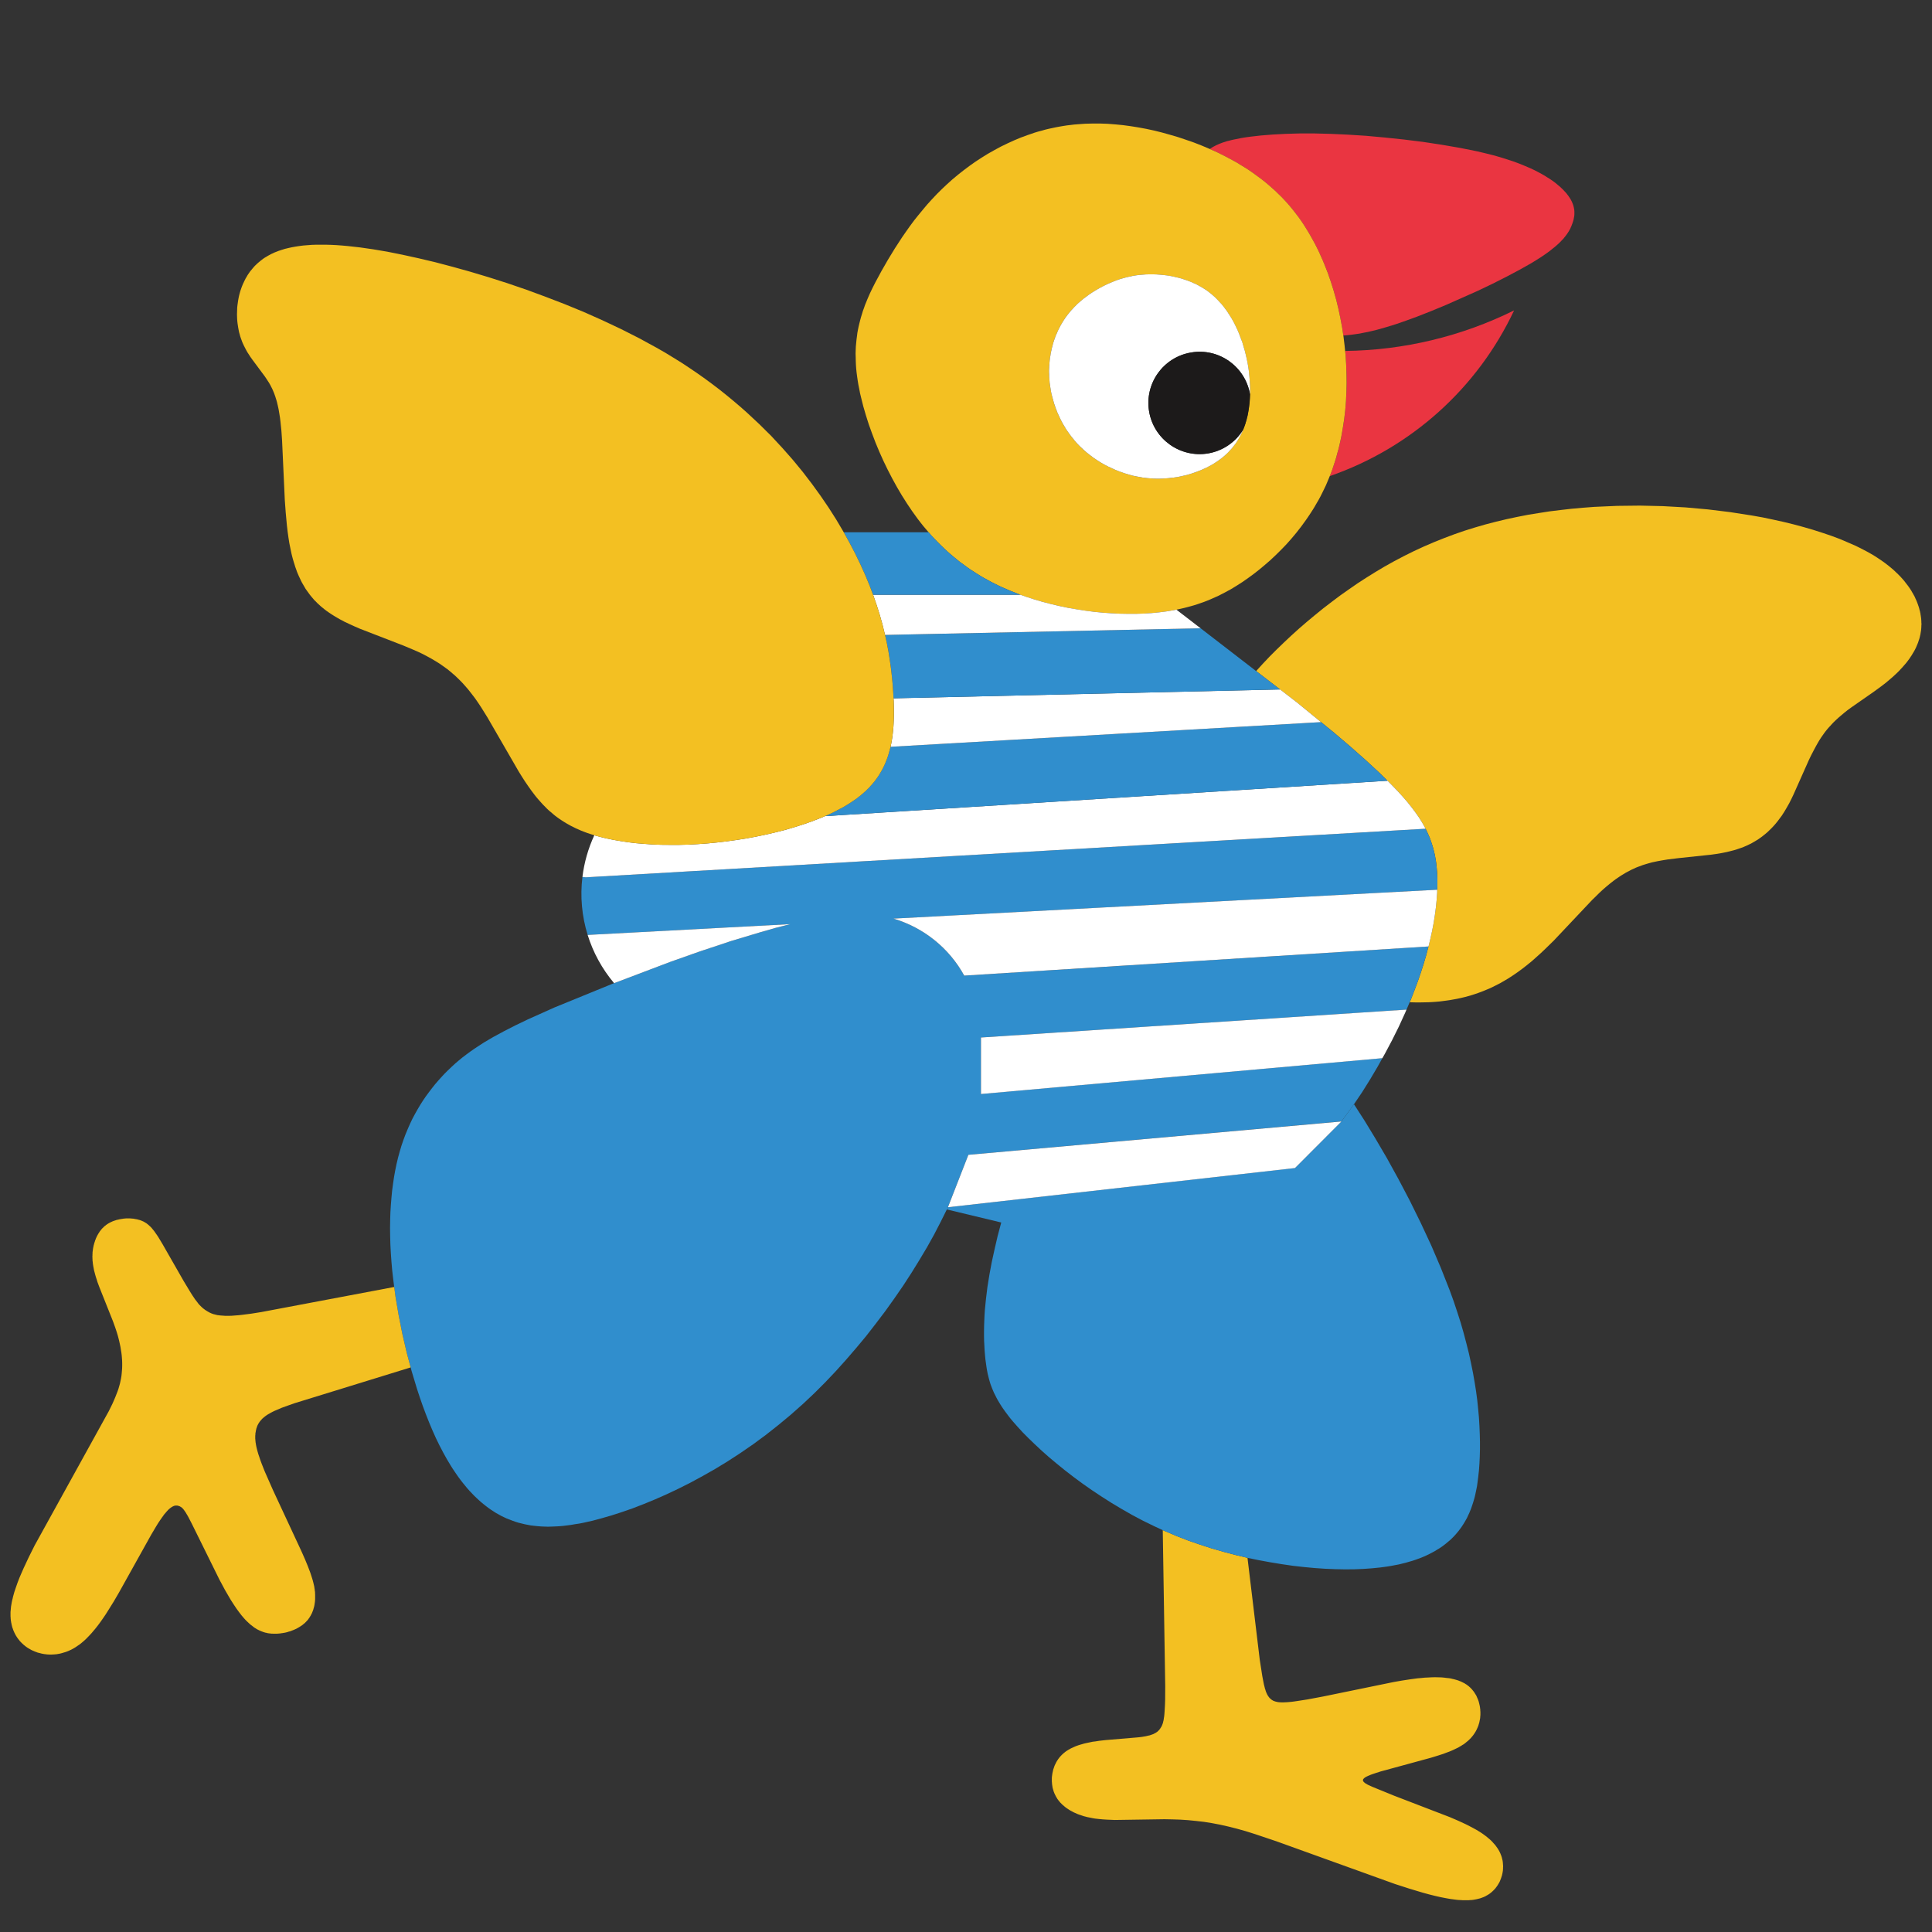
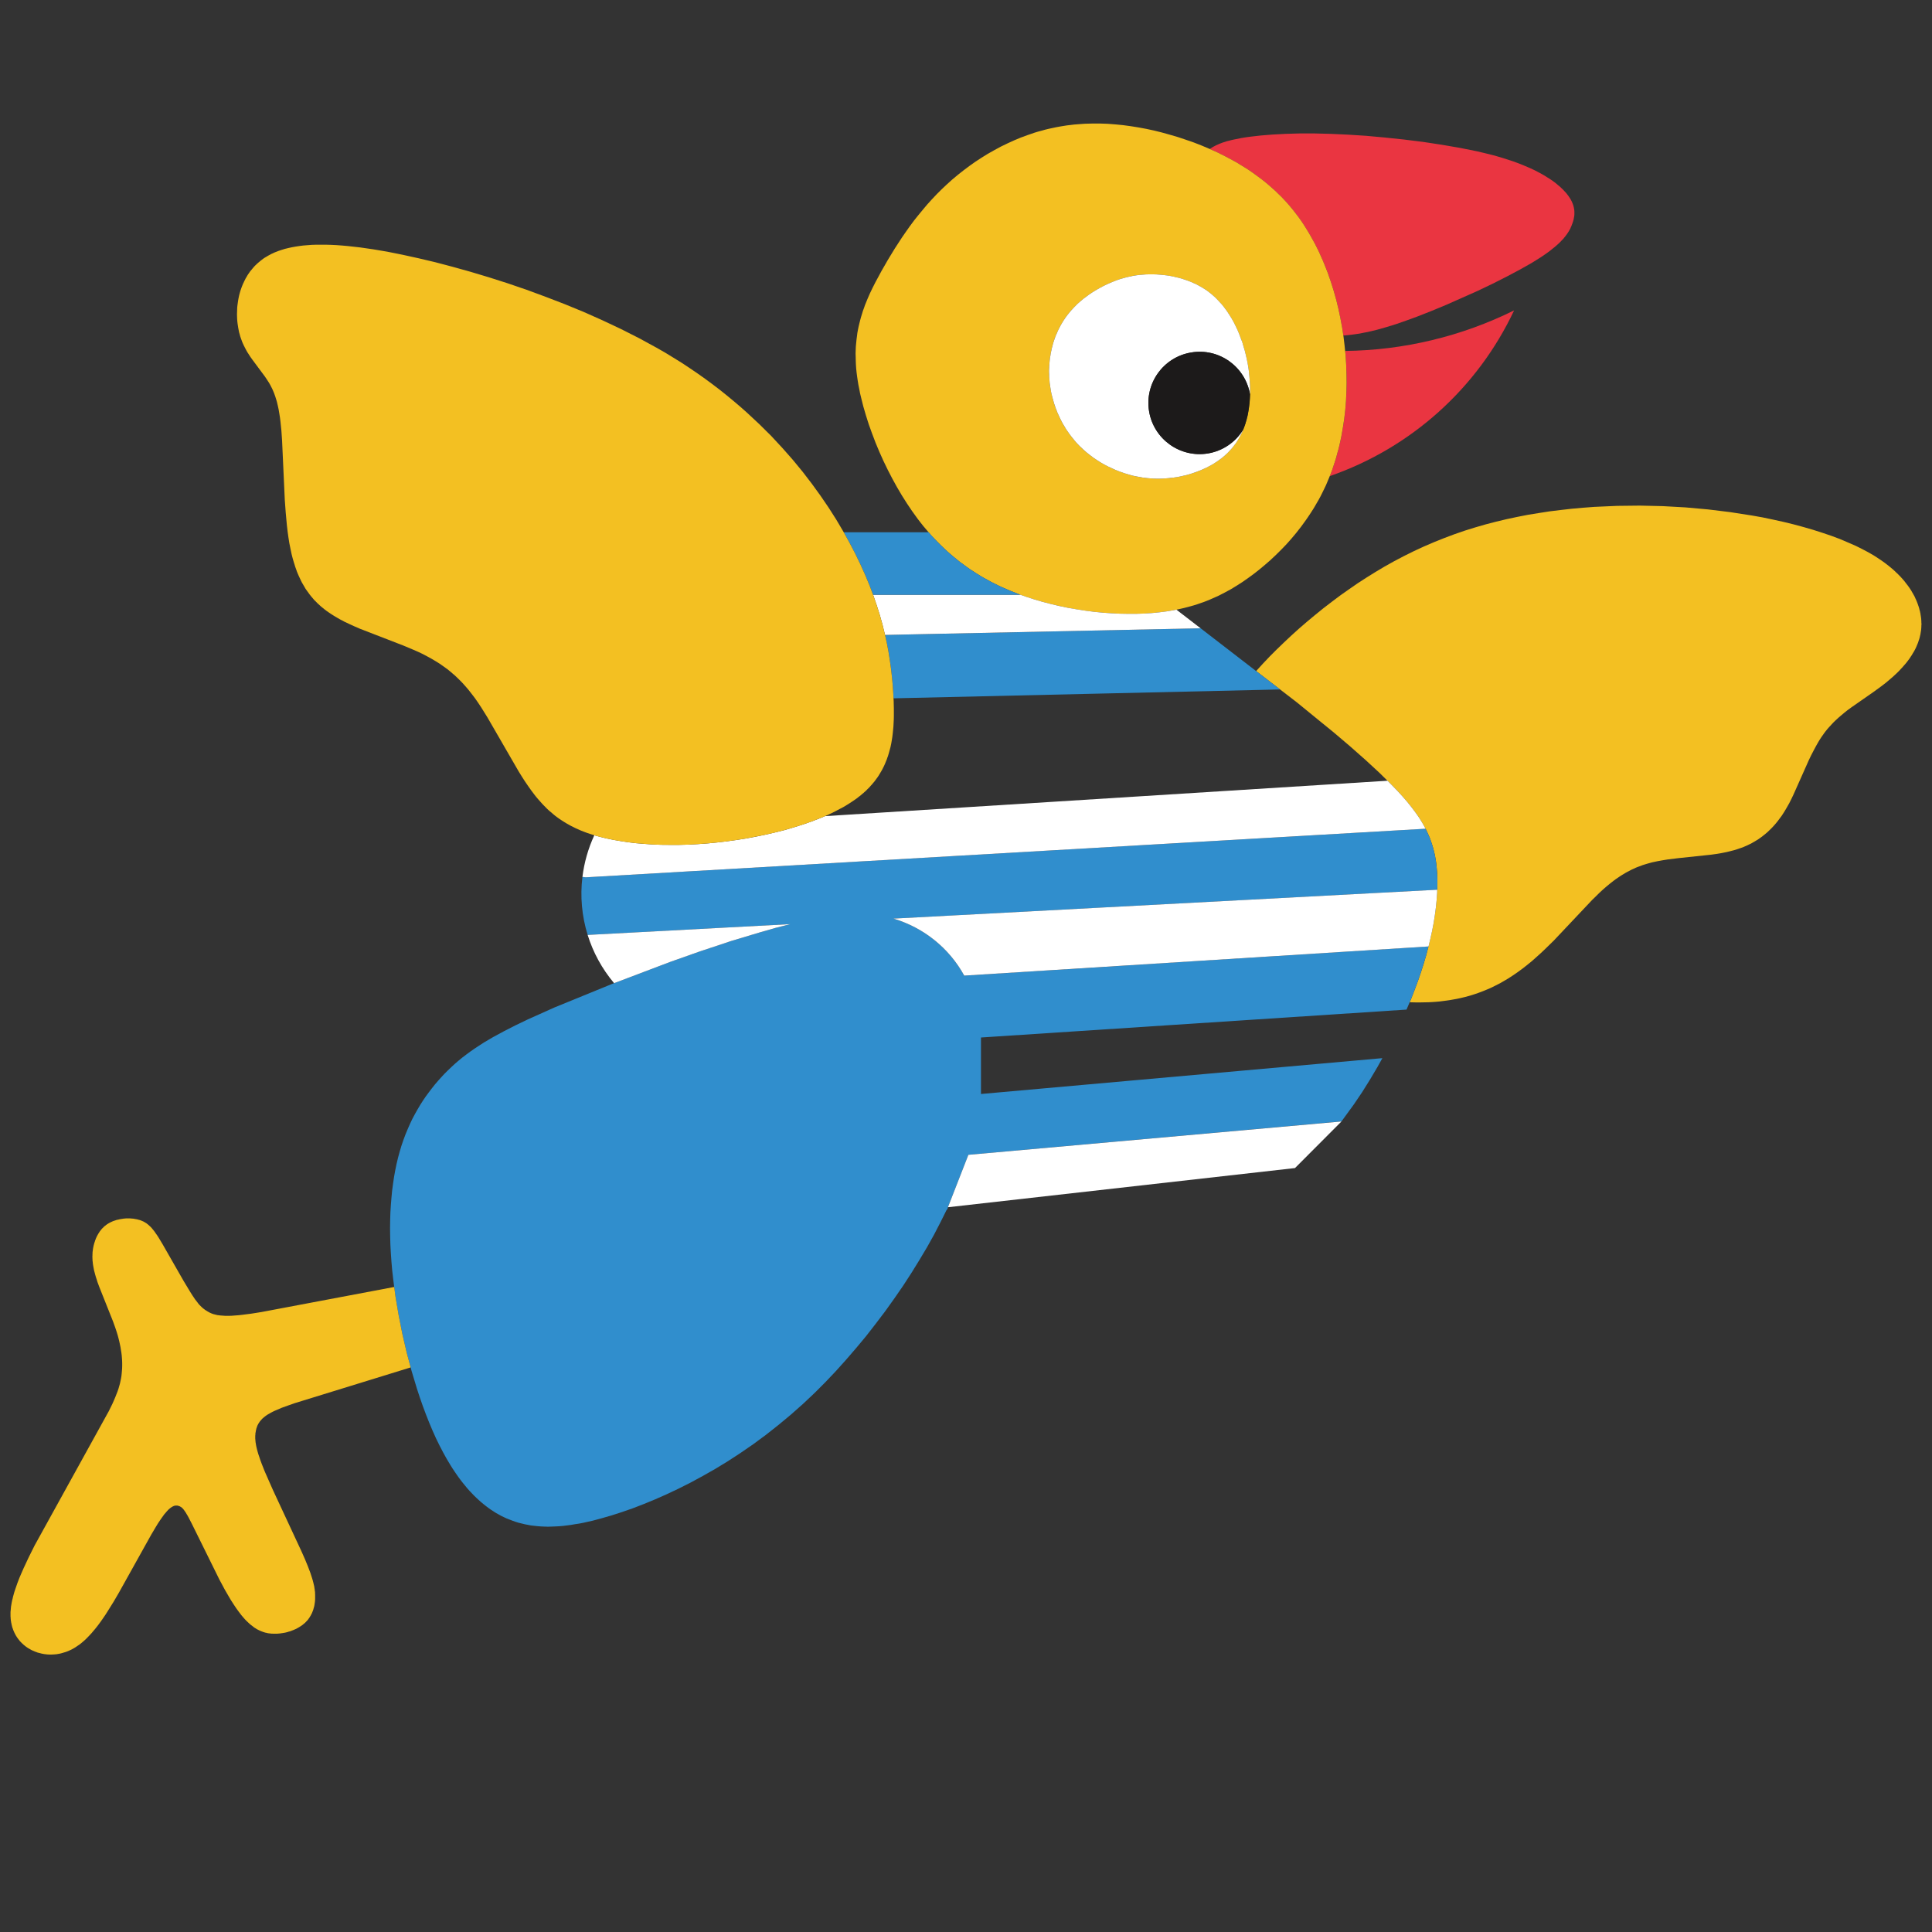
<svg xmlns="http://www.w3.org/2000/svg" width="100%" height="100%" viewBox="0 0 500 500" version="1.1" xml:space="preserve" style="fill-rule:evenodd;clip-rule:evenodd;stroke-linejoin:round;stroke-miterlimit:2;">
  <rect x="0" y="0" width="500" height="500" fill="#333333" stroke="none" />
  <g transform="matrix(9.643,0,0,9.643,2.722,-15.327)">
    <g transform="matrix(1,0,0,1,38.29,18.183)">
      <path d="M0,7.285L0.004,7.187L0.004,7.006L0.002,6.92L-0.002,6.833L-0.009,6.75L-0.016,6.668L-0.025,6.586L-0.036,6.507L-0.05,6.43L-0.063,6.353L-0.082,6.276L-0.1,6.201L-0.12,6.129L-0.143,6.056L-0.168,5.983L-0.193,5.911L-0.222,5.841L-0.254,5.77L-0.286,5.7L-0.313,5.648L-0.322,5.63L-0.358,5.562L-0.399,5.492L-0.442,5.421L-0.485,5.351L-0.533,5.283L-0.583,5.213L-0.635,5.142L-0.689,5.07L-0.805,4.927L-0.932,4.78L-1.07,4.628L-1.22,4.473L-1.333,4.36L-1.335,4.36L-1.553,4.145L-1.927,3.8L-2.34,3.435L-2.786,3.056L-3.117,2.787L-3.764,2.259L-4.217,1.91L-4.858,1.417L-4.85,1.406L-4.677,1.216L-4.496,1.025L-4.308,0.837L-4.113,0.649L-3.913,0.461L-3.707,0.275L-3.494,0.091L-3.276,-0.09L-3.056,-0.269L-2.83,-0.442L-2.601,-0.614L-2.367,-0.779L-2.133,-0.941L-1.896,-1.094L-1.655,-1.244L-1.415,-1.387L-1.152,-1.534L-0.887,-1.673L-0.619,-1.806L-0.352,-1.929L-0.082,-2.045L0.188,-2.153L0.462,-2.256L0.737,-2.351L1.013,-2.437L1.292,-2.518L1.573,-2.591L1.857,-2.659L2.143,-2.72L2.433,-2.777L2.723,-2.824L3.018,-2.87L3.312,-2.906L3.611,-2.94L3.913,-2.967L4.217,-2.99L4.827,-3.017L5.439,-3.024L6.053,-3.01L6.663,-2.976L7.266,-2.922L7.863,-2.849L8.448,-2.758L8.735,-2.707L9.016,-2.648L9.292,-2.587L9.563,-2.521L9.826,-2.45L10.082,-2.376L10.332,-2.296L10.572,-2.215L10.803,-2.129L11.023,-2.035L11.234,-1.943L11.335,-1.893L11.433,-1.843L11.528,-1.793L11.622,-1.741L11.712,-1.689L11.798,-1.634L11.879,-1.58L11.959,-1.525L12.037,-1.468L12.109,-1.412L12.179,-1.355L12.247,-1.297L12.31,-1.237L12.372,-1.178L12.43,-1.119L12.485,-1.058L12.538,-0.997L12.584,-0.936L12.632,-0.875L12.675,-0.814L12.716,-0.752L12.752,-0.689L12.771,-0.657L12.787,-0.628L12.805,-0.596L12.821,-0.564L12.834,-0.532L12.848,-0.503L12.862,-0.471L12.875,-0.44L12.886,-0.41L12.898,-0.378L12.909,-0.346L12.92,-0.315L12.929,-0.285L12.938,-0.254L12.945,-0.222L12.955,-0.192L12.961,-0.16L12.968,-0.131L12.972,-0.099L12.977,-0.07L12.982,-0.038L12.986,-0.008L12.989,0.021L12.991,0.053L12.993,0.082L12.993,0.112L12.996,0.141L12.996,0.17L12.993,0.2L12.993,0.229L12.991,0.259L12.989,0.288L12.986,0.318L12.982,0.345L12.977,0.374L12.972,0.402L12.968,0.431L12.961,0.458L12.955,0.486L12.948,0.515L12.941,0.542L12.932,0.57L12.922,0.597L12.914,0.624L12.905,0.651L12.895,0.676L12.873,0.73L12.85,0.783L12.825,0.835L12.798,0.885L12.768,0.934L12.739,0.984L12.705,1.035L12.673,1.084L12.601,1.18L12.564,1.225L12.524,1.27L12.485,1.315L12.442,1.361L12.401,1.406L12.358,1.449L12.313,1.492L12.222,1.576L12.126,1.658L12.032,1.737L11.932,1.814L11.73,1.962L11.116,2.39L11.013,2.465L10.917,2.542L10.821,2.623L10.773,2.664L10.726,2.707L10.68,2.75L10.635,2.794L10.592,2.839L10.549,2.887L10.505,2.934L10.462,2.984L10.422,3.034L10.383,3.086L10.345,3.14L10.306,3.195L10.27,3.251L10.234,3.31L10.2,3.369L10.166,3.429L10.1,3.553L10.035,3.678L9.973,3.807L9.565,4.723L9.506,4.847L9.445,4.968L9.379,5.083L9.347,5.138L9.313,5.195L9.28,5.246L9.246,5.299L9.209,5.348L9.172,5.398L9.134,5.449L9.098,5.493L9.059,5.539L9.019,5.584L8.978,5.627L8.937,5.668L8.851,5.75L8.808,5.786L8.762,5.823L8.717,5.859L8.669,5.893L8.622,5.927L8.572,5.958L8.522,5.988L8.472,6.017L8.42,6.047L8.366,6.072L8.311,6.099L8.257,6.122L8.2,6.147L8.141,6.167L8.083,6.187L8.021,6.208L7.959,6.226L7.833,6.258L7.767,6.274L7.633,6.301L7.495,6.324L7.355,6.344L6.475,6.437L6.183,6.473L6.042,6.496L5.904,6.521L5.835,6.536L5.768,6.55L5.702,6.568L5.638,6.586L5.575,6.605L5.511,6.625L5.453,6.648L5.391,6.67L5.332,6.693L5.275,6.72L5.219,6.745L5.162,6.775L5.108,6.802L5.053,6.833L4.999,6.866L4.947,6.897L4.895,6.931L4.845,6.965L4.792,7.001L4.743,7.037L4.643,7.115L4.545,7.196L4.448,7.28L4.353,7.368L4.258,7.462L4.16,7.557L3.131,8.647L2.902,8.871L2.786,8.981L2.666,9.089L2.546,9.196L2.421,9.298L2.294,9.398L2.165,9.493L2.034,9.583L1.9,9.67L1.832,9.71L1.762,9.751L1.691,9.792L1.621,9.828L1.548,9.865L1.476,9.901L1.403,9.935L1.326,9.967L1.251,9.998L1.174,10.028L1.095,10.057L1.016,10.084L0.937,10.11L0.771,10.158L0.687,10.178L0.601,10.198L0.515,10.216L0.424,10.232L0.335,10.248L0.243,10.261L0.149,10.273L0.057,10.285L-0.041,10.293L-0.138,10.3L-0.236,10.305L-0.44,10.309L-0.587,10.309L-0.739,10.305L-0.703,10.221L-0.61,9.981L-0.521,9.744L-0.44,9.509L-0.365,9.276L-0.297,9.046L-0.238,8.822L-0.236,8.808L-0.233,8.808L-0.184,8.602L-0.136,8.384L-0.095,8.171L-0.063,7.965L-0.036,7.761L-0.016,7.564L-0.002,7.373L0,7.285Z" style="fill:rgb(243,192,34);fill-rule:nonzero;" />
    </g>
    <g transform="matrix(1,0,0,1,41.971,8.429)">
      <path d="M0,-1.172L0,-1.079L-0.002,-1.066L-0.002,-1.052L-0.009,-1.013L-0.014,-0.987L-0.018,-0.959L-0.025,-0.934L-0.032,-0.907L-0.05,-0.853L-0.059,-0.828L-0.07,-0.801L-0.079,-0.773L-0.093,-0.746L-0.104,-0.717L-0.118,-0.689L-0.134,-0.662L-0.149,-0.633L-0.167,-0.606L-0.186,-0.576L-0.206,-0.547L-0.229,-0.517L-0.251,-0.488L-0.276,-0.458L-0.301,-0.426L-0.331,-0.397L-0.36,-0.365L-0.392,-0.333L-0.426,-0.3L-0.462,-0.268L-0.501,-0.234L-0.542,-0.199L-0.585,-0.166L-0.675,-0.093L-0.78,-0.018L-0.893,0.059L-1.018,0.138L-1.154,0.222L-1.464,0.397L-1.813,0.582L-2.194,0.775L-2.598,0.968L-3.43,1.338L-3.84,1.508L-4.232,1.662L-4.518,1.766L-4.791,1.861L-5.051,1.941L-5.298,2.011L-5.418,2.04L-5.536,2.068L-5.652,2.09L-5.765,2.113L-5.876,2.129L-5.985,2.144L-6.094,2.156L-6.201,2.165L-6.234,1.947L-6.28,1.7L-6.332,1.453L-6.391,1.21L-6.459,0.968L-6.534,0.73L-6.615,0.494L-6.706,0.263L-6.753,0.15L-6.804,0.036L-6.854,-0.075L-6.908,-0.186L-6.962,-0.295L-7.021,-0.402L-7.08,-0.508L-7.141,-0.613L-7.205,-0.715L-7.268,-0.816L-7.336,-0.916L-7.404,-1.013L-7.477,-1.109L-7.549,-1.202L-7.624,-1.292L-7.701,-1.383L-7.781,-1.469L-7.862,-1.555L-7.946,-1.637L-8.03,-1.718L-8.119,-1.798L-8.207,-1.875L-8.295,-1.95L-8.388,-2.022L-8.481,-2.093L-8.574,-2.161L-8.669,-2.229L-8.767,-2.295L-8.864,-2.356L-9.064,-2.478L-9.166,-2.535L-9.37,-2.644L-9.579,-2.748L-9.785,-2.841L-9.764,-2.854L-9.746,-2.866L-9.726,-2.88L-9.708,-2.891L-9.688,-2.902L-9.644,-2.925L-9.624,-2.936L-9.601,-2.947L-9.579,-2.956L-9.533,-2.977L-9.483,-2.997L-9.434,-3.015L-9.381,-3.031L-9.325,-3.05L-9.268,-3.063L-9.209,-3.079L-9.146,-3.093L-9.082,-3.106L-8.944,-3.134L-8.821,-3.154L-8.69,-3.172L-8.406,-3.204L-8.094,-3.229L-7.749,-3.247L-7.375,-3.258L-6.974,-3.258L-6.541,-3.247L-6.08,-3.226L-5.595,-3.195L-5.089,-3.149L-4.575,-3.095L-4.06,-3.031L-3.555,-2.954L-3.067,-2.87L-2.609,-2.778L-2.394,-2.727L-2.188,-2.676L-1.993,-2.621L-1.812,-2.564L-1.639,-2.508L-1.478,-2.448L-1.329,-2.387L-1.186,-2.326L-1.056,-2.265L-0.934,-2.201L-0.877,-2.17L-0.821,-2.138L-0.769,-2.106L-0.719,-2.074L-0.668,-2.043L-0.624,-2.013L-0.578,-1.982L-0.535,-1.95L-0.494,-1.918L-0.456,-1.886L-0.419,-1.855L-0.383,-1.825L-0.351,-1.794L-0.319,-1.764L-0.288,-1.732L-0.261,-1.703L-0.233,-1.673L-0.208,-1.644L-0.186,-1.614L-0.163,-1.585L-0.125,-1.528L-0.106,-1.499L-0.09,-1.471L-0.084,-1.458L-0.077,-1.445L-0.07,-1.431L-0.063,-1.415L-0.057,-1.401L-0.052,-1.387L-0.045,-1.374L-0.041,-1.361L-0.036,-1.347L-0.032,-1.333L-0.027,-1.32L-0.022,-1.306L-0.021,-1.292L-0.016,-1.279L-0.014,-1.265L-0.011,-1.252L-0.009,-1.24L-0.007,-1.227L-0.004,-1.213L-0.002,-1.199L-0.002,-1.186L0,-1.172Z" style="fill:rgb(234,53,65);fill-rule:nonzero;" />
    </g>
    <g transform="matrix(1,0,0,1,40.056,43.597)">
-       <path d="M0,8.05L0.002,8.082L0,8.112L0,8.141L-0.004,8.199L-0.009,8.229L-0.014,8.261L-0.021,8.29L-0.027,8.32L-0.036,8.347L-0.045,8.376L-0.055,8.406L-0.066,8.433L-0.077,8.463L-0.088,8.489L-0.102,8.517L-0.118,8.544L-0.134,8.57L-0.141,8.583L-0.15,8.597L-0.159,8.608L-0.168,8.621L-0.177,8.635L-0.186,8.647L-0.195,8.657L-0.204,8.671L-0.225,8.694L-0.236,8.705L-0.247,8.717L-0.258,8.728L-0.27,8.739L-0.281,8.75L-0.304,8.771L-0.315,8.78L-0.329,8.791L-0.34,8.801L-0.354,8.81L-0.367,8.821L-0.395,8.839L-0.408,8.846L-0.422,8.855L-0.436,8.863L-0.451,8.87L-0.465,8.88L-0.48,8.887L-0.497,8.894L-0.512,8.903L-0.528,8.909L-0.544,8.914L-0.56,8.921L-0.576,8.927L-0.594,8.932L-0.61,8.939L-0.628,8.944L-0.646,8.947L-0.665,8.954L-0.683,8.957L-0.721,8.966L-0.76,8.973L-0.8,8.98L-0.841,8.985L-0.887,8.987L-0.93,8.991L-1.077,8.991L-1.127,8.987L-1.181,8.985L-1.238,8.98L-1.294,8.973L-1.415,8.957L-1.544,8.934L-1.682,8.907L-1.83,8.873L-1.986,8.834L-2.151,8.789L-2.514,8.68L-2.907,8.553L-6.085,7.408L-6.656,7.216L-6.91,7.136L-7.15,7.069L-7.377,7.012L-7.6,6.962L-7.815,6.921L-8.028,6.887L-8.239,6.863L-8.45,6.842L-8.663,6.828L-8.876,6.821L-9.089,6.817L-10.424,6.837L-10.531,6.832L-10.635,6.828L-10.739,6.821L-10.839,6.812L-10.937,6.801L-10.984,6.794L-11.03,6.785L-11.12,6.767L-11.166,6.758L-11.208,6.746L-11.25,6.736L-11.291,6.722L-11.331,6.708L-11.372,6.695L-11.411,6.681L-11.483,6.649L-11.52,6.633L-11.553,6.615L-11.587,6.597L-11.622,6.578L-11.653,6.558L-11.683,6.538L-11.714,6.518L-11.742,6.497L-11.769,6.475L-11.796,6.451L-11.823,6.429L-11.882,6.37L-11.894,6.357L-11.902,6.345L-11.914,6.331L-11.925,6.318L-11.934,6.307L-11.943,6.293L-11.955,6.279L-11.964,6.266L-11.971,6.252L-11.979,6.238L-11.989,6.225L-11.996,6.211L-12.004,6.197L-12.011,6.182L-12.025,6.154L-12.032,6.139L-12.039,6.125L-12.045,6.11L-12.05,6.096L-12.057,6.08L-12.061,6.067L-12.066,6.05L-12.07,6.034L-12.075,6.021L-12.079,6.005L-12.084,5.989L-12.091,5.957L-12.095,5.928L-12.1,5.897L-12.104,5.864L-12.106,5.833L-12.109,5.801L-12.109,5.706L-12.106,5.674L-12.098,5.612L-12.093,5.581L-12.086,5.549L-12.079,5.52L-12.073,5.488L-12.063,5.459L-12.052,5.429L-12.043,5.4L-12.032,5.372L-12.018,5.343L-12.004,5.316L-11.991,5.288L-11.977,5.264L-11.961,5.237L-11.952,5.225L-11.943,5.212L-11.937,5.2L-11.927,5.189L-11.918,5.178L-11.909,5.164L-11.9,5.153L-11.889,5.142L-11.88,5.13L-11.871,5.121L-11.859,5.11L-11.85,5.098L-11.828,5.078L-11.807,5.058L-11.785,5.039L-11.76,5.019L-11.737,5.001L-11.712,4.983L-11.685,4.967L-11.66,4.951L-11.63,4.935L-11.603,4.919L-11.574,4.905L-11.544,4.892L-11.515,4.878L-11.483,4.864L-11.451,4.851L-11.419,4.84L-11.386,4.828L-11.352,4.818L-11.317,4.808L-11.245,4.787L-11.17,4.77L-11.093,4.754L-11.014,4.737L-10.93,4.727L-10.844,4.713L-10.667,4.693L-9.824,4.622L-9.755,4.615L-9.69,4.607L-9.631,4.597L-9.579,4.588L-9.554,4.581L-9.529,4.576L-9.506,4.57L-9.483,4.566L-9.463,4.559L-9.445,4.552L-9.427,4.547L-9.391,4.533L-9.375,4.527L-9.361,4.518L-9.348,4.511L-9.32,4.497L-9.309,4.488L-9.297,4.482L-9.286,4.475L-9.275,4.466L-9.266,4.456L-9.257,4.449L-9.248,4.441L-9.241,4.432L-9.232,4.425L-9.225,4.416L-9.218,4.406L-9.211,4.398L-9.205,4.389L-9.198,4.38L-9.193,4.37L-9.187,4.362L-9.182,4.353L-9.175,4.343L-9.17,4.334L-9.164,4.325L-9.159,4.314L-9.155,4.303L-9.15,4.293L-9.146,4.282L-9.141,4.271L-9.137,4.257L-9.132,4.246L-9.127,4.233L-9.125,4.219L-9.121,4.205L-9.119,4.192L-9.114,4.176L-9.107,4.142L-9.103,4.108L-9.096,4.069L-9.091,4.026L-9.087,3.981L-9.08,3.876L-9.073,3.751L-9.068,3.609L-9.066,3.241L-9.132,-0.941L-9.06,-0.91L-8.753,-0.78L-8.443,-0.66L-8.13,-0.552L-7.812,-0.449L-7.498,-0.359L-7.18,-0.275L-6.865,-0.2L-6.858,-0.198L-6.529,2.536L-6.461,2.974L-6.43,3.137L-6.416,3.205L-6.4,3.267L-6.387,3.319L-6.377,3.344L-6.371,3.368L-6.364,3.389L-6.355,3.409L-6.348,3.43L-6.339,3.447L-6.332,3.464L-6.323,3.48L-6.318,3.488L-6.31,3.502L-6.3,3.516L-6.296,3.523L-6.292,3.529L-6.287,3.534L-6.278,3.547L-6.273,3.552L-6.269,3.559L-6.264,3.564L-6.257,3.568L-6.253,3.574L-6.248,3.579L-6.244,3.584L-6.237,3.588L-6.232,3.593L-6.221,3.602L-6.214,3.607L-6.21,3.611L-6.203,3.615L-6.196,3.62L-6.189,3.622L-6.185,3.627L-6.178,3.631L-6.171,3.634L-6.165,3.638L-6.148,3.643L-6.142,3.648L-6.135,3.65L-6.126,3.652L-6.119,3.654L-6.11,3.656L-6.103,3.661L-6.094,3.663L-6.085,3.663L-6.076,3.665L-6.067,3.668L-6.049,3.672L-6.028,3.675L-6.008,3.677L-5.985,3.679L-5.962,3.679L-5.94,3.681L-5.89,3.681L-5.863,3.679L-5.804,3.677L-5.743,3.672L-5.672,3.665L-5.6,3.656L-5.435,3.631L-5.249,3.602L-4.827,3.523L-2.936,3.135L-2.714,3.096L-2.499,3.063L-2.292,3.035L-2.195,3.027L-2.097,3.017L-2.004,3.013L-1.914,3.008L-1.825,3.006L-1.739,3.008L-1.657,3.01L-1.578,3.017L-1.54,3.022L-1.501,3.027L-1.465,3.03L-1.428,3.035L-1.392,3.042L-1.358,3.051L-1.324,3.058L-1.29,3.067L-1.258,3.076L-1.227,3.085L-1.195,3.096L-1.166,3.108L-1.136,3.119L-1.106,3.133L-1.079,3.147L-1.052,3.16L-1.027,3.173L-1.014,3.183L-0.988,3.198L-0.977,3.205L-0.966,3.214L-0.952,3.223L-0.941,3.233L-0.93,3.241L-0.918,3.25L-0.907,3.26L-0.898,3.269L-0.887,3.278L-0.875,3.289L-0.866,3.298L-0.857,3.31L-0.846,3.319L-0.836,3.33L-0.828,3.339L-0.81,3.362L-0.792,3.384L-0.775,3.407L-0.76,3.43L-0.746,3.454L-0.73,3.478L-0.716,3.502L-0.694,3.554L-0.683,3.579L-0.671,3.607L-0.662,3.631L-0.653,3.658L-0.646,3.686L-0.639,3.713L-0.633,3.74L-0.626,3.768L-0.621,3.797L-0.617,3.824L-0.614,3.852L-0.61,3.878L-0.61,3.908L-0.607,3.935L-0.607,4.019L-0.61,4.046L-0.614,4.103L-0.624,4.157L-0.63,4.185L-0.635,4.212L-0.642,4.239L-0.651,4.266L-0.658,4.291L-0.667,4.319L-0.678,4.343L-0.689,4.37L-0.701,4.396L-0.712,4.42L-0.739,4.47L-0.771,4.52L-0.787,4.543L-0.805,4.568L-0.823,4.59L-0.843,4.613L-0.861,4.636L-0.884,4.658L-0.927,4.701L-0.952,4.722L-0.977,4.742L-1.002,4.763L-1.027,4.783L-1.054,4.804L-1.084,4.821L-1.113,4.84L-1.143,4.858L-1.174,4.876L-1.204,4.894L-1.238,4.91L-1.304,4.942L-1.374,4.974L-1.449,5.005L-1.523,5.032L-1.601,5.062L-1.762,5.114L-1.932,5.166L-3.285,5.535L-3.412,5.576L-3.469,5.595L-3.519,5.612L-3.564,5.629L-3.605,5.647L-3.623,5.654L-3.639,5.662L-3.655,5.669L-3.668,5.676L-3.682,5.683L-3.693,5.69L-3.698,5.695L-3.705,5.696L-3.709,5.701L-3.713,5.703L-3.718,5.708L-3.723,5.71L-3.725,5.715L-3.729,5.717L-3.736,5.724L-3.739,5.726L-3.741,5.729L-3.745,5.733L-3.745,5.736L-3.748,5.736L-3.748,5.737L-3.75,5.739L-3.752,5.742L-3.752,5.744L-3.754,5.746L-3.754,5.751L-3.757,5.753L-3.757,5.756L-3.759,5.758L-3.759,5.78L-3.757,5.783L-3.757,5.787L-3.754,5.789L-3.754,5.794L-3.752,5.794L-3.752,5.796L-3.75,5.799L-3.748,5.803L-3.745,5.806L-3.745,5.808L-3.743,5.81L-3.741,5.813L-3.739,5.815L-3.736,5.817L-3.734,5.82L-3.732,5.821L-3.729,5.826L-3.725,5.828L-3.72,5.833L-3.713,5.837L-3.709,5.842L-3.702,5.847L-3.693,5.853L-3.687,5.858L-3.68,5.862L-3.67,5.866L-3.652,5.878L-3.632,5.89L-3.609,5.901L-3.56,5.923L-3.5,5.95L-2.927,6.184L-1.424,6.762L-1.206,6.856L-0.998,6.952L-0.898,7.003L-0.803,7.053L-0.712,7.103L-0.669,7.129L-0.628,7.154L-0.587,7.18L-0.549,7.206L-0.51,7.234L-0.476,7.259L-0.44,7.286L-0.408,7.314L-0.376,7.34L-0.347,7.365L-0.317,7.393L-0.29,7.42L-0.265,7.449L-0.24,7.477L-0.215,7.504L-0.195,7.53L-0.175,7.558L-0.154,7.587L-0.136,7.614L-0.118,7.644L-0.102,7.671L-0.088,7.701L-0.075,7.728L-0.068,7.744L-0.063,7.758L-0.057,7.772L-0.052,7.787L-0.045,7.801L-0.041,7.817L-0.036,7.83L-0.032,7.844L-0.029,7.86L-0.025,7.873L-0.021,7.889L-0.018,7.903L-0.011,7.932L-0.007,7.962L-0.004,7.991L0,8.05Z" style="fill:rgb(243,192,34);fill-rule:nonzero;" />
-     </g>
+       </g>
    <g transform="matrix(1,0,0,1,33.198,31.534)">
-       <path d="M0,11.865L-0.007,11.863L-0.322,11.788L-0.64,11.704L-0.955,11.614L-1.272,11.511L-1.585,11.403L-1.896,11.283L-2.202,11.153L-2.274,11.122L-2.505,11.015L-2.802,10.87L-3.093,10.716L-3.376,10.554L-3.652,10.389L-3.92,10.218L-4.181,10.045L-4.433,9.868L-4.673,9.691L-4.904,9.512L-5.122,9.335L-5.33,9.161L-5.525,8.988L-5.707,8.818L-5.876,8.655L-6.031,8.499L-6.171,8.346L-6.296,8.204L-6.355,8.134L-6.409,8.065L-6.509,7.931L-6.555,7.866L-6.598,7.803L-6.638,7.739L-6.675,7.678L-6.711,7.617L-6.743,7.557L-6.772,7.497L-6.802,7.44L-6.852,7.322L-6.874,7.265L-6.895,7.209L-6.913,7.152L-6.929,7.095L-6.944,7.041L-6.958,6.984L-6.972,6.928L-6.994,6.814L-7.003,6.758L-7.019,6.644L-7.035,6.528L-7.046,6.411L-7.056,6.288L-7.062,6.166L-7.069,6.039L-7.071,5.91L-7.071,5.778L-7.069,5.644L-7.064,5.504L-7.058,5.363L-7.049,5.219L-7.019,4.917L-6.98,4.599L-6.926,4.263L-6.865,3.935L-6.79,3.593L-6.707,3.234L-6.609,2.865L-8.055,2.518L-8.04,2.455L1.276,1.402L2.523,0.151L2.858,-0.309L3.14,0.129L3.423,0.594L3.738,1.131L4.049,1.695L4.355,2.277L4.65,2.876L4.931,3.479L5.189,4.082L5.425,4.68L5.532,4.975L5.629,5.265L5.72,5.549L5.801,5.83L5.874,6.107L5.942,6.377L5.999,6.639L6.051,6.898L6.096,7.152L6.135,7.399L6.167,7.639L6.191,7.875L6.212,8.104L6.225,8.326L6.234,8.542L6.239,8.75L6.239,8.952L6.234,9.147L6.225,9.335L6.212,9.516L6.193,9.691L6.171,9.859L6.16,9.94L6.144,10.02L6.112,10.174L6.094,10.249L6.073,10.321L6.051,10.394L6.028,10.462L6.005,10.532L5.951,10.664L5.921,10.727L5.892,10.791L5.858,10.852L5.824,10.911L5.788,10.969L5.751,11.026L5.71,11.083L5.67,11.137L5.627,11.189L5.582,11.242L5.536,11.292L5.486,11.342L5.437,11.389L5.382,11.434L5.328,11.48L5.271,11.525L5.212,11.568L5.151,11.609L5.087,11.647L5.021,11.688L4.954,11.724L4.883,11.761L4.813,11.795L4.738,11.829L4.661,11.861L4.582,11.89L4.5,11.92L4.418,11.947L4.333,11.971L4.244,11.997L4.153,12.019L4.06,12.042L3.965,12.06L3.865,12.079L3.766,12.096L3.664,12.11L3.557,12.124L3.339,12.146L3.11,12.162L2.87,12.172L2.618,12.174L2.357,12.169L2.088,12.158L1.807,12.139L1.519,12.112L1.224,12.079L0.922,12.035L0.617,11.985L0.306,11.928L0,11.865Z" style="fill:rgb(48,142,205);fill-rule:nonzero;" />
-     </g>
+       </g>
    <g transform="matrix(1,0,0,1,40.353,14.366)">
      <path d="M0,-4.446C-0.981,-2.358 -2.766,-0.755 -4.944,0L-4.947,0L-4.919,-0.066L-4.881,-0.17L-4.809,-0.388L-4.774,-0.496L-4.745,-0.608L-4.713,-0.719L-4.686,-0.832L-4.661,-0.946L-4.636,-1.061L-4.595,-1.295L-4.559,-1.53L-4.532,-1.768L-4.512,-2.011L-4.5,-2.254L-4.496,-2.501L-4.498,-2.748L-4.507,-2.995L-4.523,-3.244L-4.534,-3.358L-4.532,-3.358C-2.961,-3.376 -1.41,-3.748 0,-4.446" style="fill:rgb(234,53,65);fill-rule:nonzero;" />
    </g>
    <g transform="matrix(1,0,0,1,38.294,41.114)">
      <path d="M0,-15.925L0,-15.743L-0.004,-15.646L-14.598,-14.871C-13.789,-14.63 -13.104,-14.082 -12.698,-13.34L-0.24,-14.123L-0.243,-14.109L-0.301,-13.884L-0.37,-13.655L-0.444,-13.421L-0.526,-13.186L-0.614,-12.95L-0.707,-12.709L-0.744,-12.626L-0.828,-12.429L-12.249,-11.68L-12.249,-10.164L-1.476,-11.126L-1.605,-10.894L-1.812,-10.544L-2.022,-10.209L-2.238,-9.889L-2.573,-9.429L-12.587,-8.532L-13.136,-7.126L-13.151,-7.062L-13.165,-7.065L-13.331,-6.731L-13.507,-6.391L-13.698,-6.049L-13.902,-5.707L-14.115,-5.362L-14.339,-5.017L-14.575,-4.675L-14.818,-4.335L-15.072,-4L-15.33,-3.668L-15.6,-3.344L-15.875,-3.025L-16.153,-2.716L-16.439,-2.415L-16.729,-2.126L-17.024,-1.848L-17.357,-1.553L-17.692,-1.275L-18.03,-1.009L-18.368,-0.76L-18.708,-0.526L-19.046,-0.306L-19.381,-0.102L-19.715,0.088L-20.046,0.267L-20.37,0.43L-20.687,0.58L-21,0.718L-21.304,0.843L-21.599,0.957L-21.884,1.056L-22.159,1.145L-22.422,1.221L-22.671,1.288L-22.793,1.315L-22.912,1.342L-23.029,1.365L-23.143,1.382L-23.254,1.401L-23.36,1.415L-23.467,1.428L-23.571,1.437L-23.673,1.442L-23.773,1.446L-23.871,1.449L-23.966,1.446L-24.059,1.442L-24.149,1.435L-24.24,1.425L-24.329,1.415L-24.412,1.399L-24.499,1.382L-24.58,1.362L-24.662,1.342L-24.741,1.317L-24.818,1.29L-24.895,1.26L-24.972,1.231L-25.045,1.197L-25.12,1.161L-25.19,1.122L-25.263,1.082L-25.331,1.038L-25.401,0.993L-25.469,0.945L-25.535,0.895L-25.6,0.843L-25.666,0.789L-25.729,0.732L-25.793,0.673L-25.856,0.612L-25.917,0.548L-25.977,0.485L-26.038,0.416L-26.095,0.346L-26.153,0.276L-26.21,0.202L-26.267,0.126L-26.321,0.049L-26.375,-0.03L-26.43,-0.112L-26.482,-0.195L-26.586,-0.368L-26.686,-0.549L-26.784,-0.737L-26.879,-0.932L-26.97,-1.136L-27.058,-1.345L-27.144,-1.562L-27.228,-1.787L-27.308,-2.016L-27.385,-2.25L-27.53,-2.73L-27.555,-2.825L-27.661,-3.222L-27.777,-3.72L-27.876,-4.219L-27.96,-4.713L-27.997,-4.984L-28.024,-5.199L-28.051,-5.435L-28.071,-5.668L-28.087,-5.897L-28.099,-6.12L-28.105,-6.341L-28.108,-6.557L-28.105,-6.768L-28.099,-6.974L-28.087,-7.175L-28.071,-7.373L-28.053,-7.566L-28.028,-7.753L-28.001,-7.938L-27.969,-8.115L-27.933,-8.289L-27.893,-8.457L-27.849,-8.618L-27.802,-8.776L-27.75,-8.928L-27.695,-9.076L-27.636,-9.218L-27.575,-9.357L-27.512,-9.491L-27.443,-9.62L-27.373,-9.745L-27.301,-9.867L-27.226,-9.985L-27.149,-10.098L-27.069,-10.207L-26.988,-10.313L-26.906,-10.417L-26.82,-10.517L-26.734,-10.613L-26.646,-10.708L-26.555,-10.798L-26.462,-10.887L-26.367,-10.975L-26.269,-11.059L-26.167,-11.143L-26.063,-11.222L-25.952,-11.304L-25.838,-11.383L-25.721,-11.46L-25.598,-11.54L-25.469,-11.617L-25.337,-11.694L-25.052,-11.848L-24.741,-12.007L-24.41,-12.166L-23.696,-12.486L-22.154,-13.116L-22.095,-13.138L-20.595,-13.708L-19.792,-13.991L-18.953,-14.27L-18.164,-14.507L-17.765,-14.621L-17.366,-14.723L-22.805,-14.433C-22.961,-14.936 -23.009,-15.467 -22.945,-15.99L-22.855,-15.979L-0.317,-17.283L-0.29,-17.23L-0.258,-17.16L-0.227,-17.09L-0.197,-17.02L-0.172,-16.947L-0.147,-16.875L-0.125,-16.802L-0.104,-16.73L-0.086,-16.655L-0.068,-16.578L-0.054,-16.501L-0.041,-16.423L-0.029,-16.344L-0.021,-16.262L-0.014,-16.181L-0.007,-16.097L-0.002,-16.011L0,-15.925Z" style="fill:rgb(48,142,205);fill-rule:nonzero;" />
    </g>
    <g transform="matrix(1,0,0,1,38.29,27.773)">
      <path d="M0,-2.305L-0.002,-2.217L-0.016,-2.026L-0.036,-1.829L-0.063,-1.625L-0.095,-1.419L-0.136,-1.206L-0.184,-0.988L-0.233,-0.782L-0.236,-0.782L-12.694,0C-13.1,-0.741 -13.784,-1.289 -14.594,-1.53L0,-2.305Z" style="fill:white;fill-rule:nonzero;" />
    </g>
    <g transform="matrix(1,0,0,1,37.968,23.865)">
      <path d="M0,-0.052L0.009,-0.034L-22.529,1.27L-22.619,1.259C-22.572,0.878 -22.467,0.501 -22.3,0.141L-22.248,0.156L-22.161,0.179L-22.073,0.202L-21.98,0.224L-21.792,0.263L-21.595,0.297L-21.388,0.329L-21.177,0.354L-20.958,0.372L-20.731,0.388L-20.502,0.397L-20.264,0.399L-20.023,0.399L-19.776,0.392L-19.527,0.379L-19.273,0.361L-19.017,0.336L-18.758,0.306L-18.498,0.27L-18.237,0.229L-17.976,0.181L-17.715,0.127L-17.459,0.068L-17.206,0.005L-16.956,-0.068L-16.711,-0.145L-16.476,-0.226L-16.247,-0.315L-16.135,-0.36L-16.113,-0.372L-16.11,-0.372L-1.014,-1.322L-1.011,-1.322L-0.898,-1.208L-0.749,-1.054L-0.61,-0.902L-0.483,-0.755L-0.368,-0.612L-0.313,-0.539L-0.261,-0.469L-0.211,-0.399L-0.164,-0.331L-0.12,-0.26L-0.077,-0.19L-0.037,-0.12L0,-0.052Z" style="fill:white;fill-rule:nonzero;" />
    </g>
    <g transform="matrix(1,0,0,1,37.466,30.951)">
-       <path d="M0,-2.266L-0.036,-2.182L-0.204,-1.814L-0.385,-1.45L-0.578,-1.086L-0.648,-0.962L-11.421,0L-11.421,-1.517L0,-2.266Z" style="fill:white;fill-rule:nonzero;" />
-     </g>
+       </g>
    <g transform="matrix(1,0,0,1,36.736,22.135)">
-       <path d="M0,0.193L0.218,0.408L-14.879,1.358L-14.797,1.322L-14.691,1.272L-14.586,1.22L-14.487,1.168L-14.389,1.116L-14.296,1.061L-14.206,1.005L-14.117,0.945L-14.033,0.887L-13.954,0.825L-13.916,0.796L-13.879,0.764L-13.841,0.733L-13.807,0.701L-13.771,0.669L-13.739,0.635L-13.705,0.603L-13.673,0.569L-13.644,0.535L-13.612,0.501L-13.584,0.467L-13.555,0.433L-13.528,0.397L-13.5,0.36L-13.476,0.327L-13.451,0.29L-13.428,0.254L-13.405,0.215L-13.383,0.179L-13.36,0.141L-13.339,0.105L-13.321,0.066L-13.301,0.027L-13.283,-0.011L-13.265,-0.052L-13.249,-0.091L-13.233,-0.131L-13.217,-0.17L-13.204,-0.211L-13.188,-0.251L-13.163,-0.335L-13.117,-0.503L-1.564,-1.165L-1.233,-0.895L-0.787,-0.516L-0.374,-0.152L0,0.193Z" style="fill:rgb(48,142,205);fill-rule:nonzero;" />
-     </g>
+       </g>
    <g transform="matrix(1,0,0,1,33.268,10.92)">
      <path d="M0,1.129L-0.002,1.013L-0.009,0.896L-0.019,0.78L-0.03,0.662L-0.045,0.544L-0.066,0.426L-0.089,0.311L-0.116,0.193L-0.143,0.079L-0.211,-0.147L-0.252,-0.256L-0.292,-0.365L-0.338,-0.472L-0.386,-0.574L-0.411,-0.623L-0.436,-0.676L-0.463,-0.723L-0.49,-0.773L-0.52,-0.821L-0.549,-0.868L-0.578,-0.913L-0.608,-0.959L-0.64,-1.004L-0.671,-1.047L-0.703,-1.09L-0.737,-1.131L-0.771,-1.174L-0.807,-1.213L-0.844,-1.251L-0.916,-1.329L-0.955,-1.365L-0.993,-1.399L-1.032,-1.433L-1.073,-1.465L-1.113,-1.496L-1.154,-1.528L-1.197,-1.558L-1.283,-1.612L-1.329,-1.637L-1.372,-1.662L-1.417,-1.687L-1.462,-1.709L-1.51,-1.73L-1.556,-1.75L-1.603,-1.77L-1.651,-1.789L-1.698,-1.807L-1.746,-1.823L-1.793,-1.839L-1.843,-1.854L-1.891,-1.868L-1.938,-1.879L-1.988,-1.891L-2.036,-1.902L-2.134,-1.922L-2.231,-1.938L-2.329,-1.95L-2.424,-1.959L-2.519,-1.966L-2.612,-1.968L-2.705,-1.968L-2.795,-1.966L-2.973,-1.952L-3.059,-1.941L-3.143,-1.927L-3.227,-1.909L-3.31,-1.891L-3.392,-1.868L-3.474,-1.846L-3.553,-1.818L-3.634,-1.789L-3.711,-1.757L-3.791,-1.723L-3.87,-1.687L-3.947,-1.648L-4.024,-1.607L-4.102,-1.564L-4.179,-1.519L-4.253,-1.472L-4.328,-1.419L-4.401,-1.367L-4.473,-1.312L-4.543,-1.254L-4.614,-1.192L-4.648,-1.161L-4.68,-1.129L-4.713,-1.095L-4.809,-0.993L-4.838,-0.957L-4.868,-0.92L-4.897,-0.884L-4.927,-0.846L-4.954,-0.807L-4.981,-0.767L-5.008,-0.725L-5.033,-0.684L-5.058,-0.644L-5.083,-0.601L-5.106,-0.558L-5.128,-0.515L-5.151,-0.469L-5.171,-0.424L-5.192,-0.376L-5.212,-0.331L-5.23,-0.284L-5.249,-0.236L-5.265,-0.186L-5.28,-0.138L-5.294,-0.088L-5.308,-0.036L-5.321,0.014L-5.333,0.066L-5.344,0.116L-5.353,0.168L-5.362,0.222L-5.371,0.275L-5.378,0.329L-5.382,0.381L-5.387,0.435L-5.392,0.49L-5.394,0.544L-5.396,0.601L-5.396,0.655L-5.394,0.712L-5.394,0.766L-5.389,0.823L-5.385,0.879L-5.38,0.936L-5.374,0.993L-5.364,1.05L-5.355,1.107L-5.346,1.163L-5.335,1.22L-5.321,1.276L-5.308,1.333L-5.292,1.39L-5.276,1.446L-5.26,1.503L-5.24,1.56L-5.222,1.616L-5.199,1.671L-5.178,1.728L-5.153,1.782L-5.128,1.837L-5.104,1.893L-5.076,1.945L-5.049,2L-5.02,2.054L-4.956,2.158L-4.924,2.211L-4.888,2.26L-4.854,2.31L-4.818,2.36L-4.779,2.41L-4.741,2.458L-4.7,2.505L-4.659,2.553L-4.616,2.598L-4.573,2.644L-4.528,2.687L-4.482,2.73L-4.435,2.773L-4.387,2.814L-4.337,2.852L-4.288,2.893L-4.237,2.929L-4.186,2.968L-4.079,3.038L-4.024,3.072L-3.968,3.106L-3.911,3.138L-3.854,3.167L-3.798,3.197L-3.621,3.278L-3.562,3.301L-3.5,3.326L-3.439,3.346L-3.378,3.369L-3.195,3.423L-3.131,3.439L-3.068,3.453L-3.006,3.464L-2.943,3.476L-2.879,3.487L-2.816,3.496L-2.752,3.503L-2.689,3.507L-2.625,3.512L-2.564,3.514L-2.501,3.516L-2.438,3.516L-2.374,3.514L-2.313,3.512L-2.249,3.507L-2.188,3.503L-2.127,3.496L-2.065,3.489L-1.943,3.471L-1.884,3.46L-1.766,3.432L-1.708,3.419L-1.651,3.403L-1.592,3.385L-1.538,3.367L-1.48,3.349L-1.426,3.328L-1.372,3.308L-1.32,3.287L-1.268,3.265L-1.215,3.24L-1.166,3.217L-1.116,3.19L-1.066,3.165L-1.018,3.138L-0.973,3.11L-0.928,3.081L-0.884,3.054L-0.841,3.022L-0.798,2.993L-0.76,2.961L-0.719,2.929L-0.68,2.898L-0.644,2.863L-0.608,2.829L-0.506,2.721L-0.474,2.684L-0.445,2.646L-0.415,2.607L-0.386,2.568L-0.358,2.528L-0.333,2.487L-0.309,2.446L-0.284,2.403L-0.261,2.362L-0.238,2.317L-0.218,2.274L-0.197,2.229L-0.188,2.204L-0.179,2.183L-0.161,2.136L-0.143,2.088L-0.127,2.041L-0.114,1.993L-0.098,1.943L-0.086,1.893L-0.073,1.843L-0.062,1.791L-0.052,1.739L-0.043,1.687L-0.034,1.632L-0.027,1.578L-0.021,1.524L-0.014,1.469L-0.007,1.358L-0.002,1.256L-0.002,1.245L0,1.129ZM2.586,0.698L2.589,0.945L2.584,1.192L2.573,1.435L2.553,1.678L2.525,1.916L2.489,2.151L2.448,2.385L2.423,2.501L2.398,2.614L2.371,2.727L2.339,2.838L2.31,2.95L2.276,3.058L2.204,3.276L2.165,3.38L2.138,3.446L2.122,3.487L2.036,3.691L1.988,3.791L1.94,3.89L1.891,3.988L1.838,4.086L1.784,4.178L1.729,4.274L1.673,4.364L1.614,4.455L1.555,4.544L1.494,4.632L1.369,4.804L1.24,4.969L1.106,5.129L0.97,5.282L0.827,5.43L0.685,5.57L0.54,5.706L0.39,5.836L0.24,5.961L0.09,6.078L-0.062,6.189L-0.213,6.294L-0.368,6.393L-0.521,6.486L-0.601,6.529L-0.68,6.572L-0.76,6.613L-0.839,6.654L-0.921,6.691L-1.002,6.727L-1.084,6.763L-1.168,6.797L-1.251,6.829L-1.335,6.858L-1.422,6.888L-1.508,6.915L-1.596,6.94L-1.685,6.964L-1.775,6.987L-1.866,7.008L-1.959,7.028L-1.977,7.033L-2.052,7.046L-2.242,7.078L-2.439,7.103L-2.642,7.123L-2.85,7.137L-3.063,7.144L-3.281,7.144L-3.503,7.139L-3.728,7.128L-3.957,7.112L-4.186,7.089L-4.417,7.06L-4.65,7.024L-4.881,6.983L-5.113,6.935L-5.342,6.881L-5.568,6.822L-5.793,6.756L-6.013,6.686L-6.165,6.631L-6.23,6.607L-6.441,6.523L-6.647,6.434L-6.75,6.386L-6.849,6.337L-6.949,6.287L-7.046,6.233L-7.144,6.18L-7.239,6.124L-7.334,6.065L-7.427,6.005L-7.521,5.944L-7.611,5.881L-7.699,5.815L-7.79,5.75L-7.876,5.679L-7.962,5.609L-8.048,5.536L-8.132,5.462L-8.216,5.384L-8.298,5.305L-8.379,5.224L-8.461,5.14L-8.541,5.056L-8.618,4.967L-8.629,4.954L-8.695,4.877L-8.772,4.786L-8.847,4.691L-8.921,4.595L-9.066,4.394L-9.207,4.185L-9.345,3.967L-9.477,3.743L-9.604,3.512L-9.726,3.276L-9.842,3.036L-9.951,2.793L-10.053,2.548L-10.146,2.303L-10.234,2.059L-10.311,1.816L-10.381,1.576L-10.44,1.34L-10.468,1.224L-10.49,1.108L-10.513,0.995L-10.531,0.884L-10.547,0.775L-10.561,0.667L-10.572,0.562L-10.579,0.458L-10.583,0.356L-10.585,0.256L-10.588,0.159L-10.585,0.061L-10.581,-0.034L-10.572,-0.127L-10.563,-0.218L-10.551,-0.308L-10.54,-0.397L-10.524,-0.483L-10.506,-0.569L-10.486,-0.653L-10.465,-0.737L-10.442,-0.821L-10.417,-0.902L-10.393,-0.982L-10.363,-1.063L-10.336,-1.142L-10.304,-1.22L-10.272,-1.299L-10.205,-1.453L-10.132,-1.605L-10.055,-1.757L-9.892,-2.059L-9.719,-2.36L-9.534,-2.664L-9.338,-2.965L-9.234,-3.115L-9.128,-3.265L-9.019,-3.412L-8.903,-3.557L-8.785,-3.7L-8.665,-3.843L-8.538,-3.983L-8.409,-4.12L-8.275,-4.253L-8.135,-4.385L-7.992,-4.514L-7.842,-4.639L-7.69,-4.759L-7.534,-4.876L-7.373,-4.99L-7.209,-5.097L-7.042,-5.201L-6.87,-5.298L-6.695,-5.393L-6.518,-5.479L-6.339,-5.561L-6.155,-5.638L-5.97,-5.706L-5.876,-5.738L-5.784,-5.77L-5.688,-5.799L-5.593,-5.824L-5.498,-5.851L-5.403,-5.874L-5.308,-5.894L-5.21,-5.915L-5.113,-5.933L-5.018,-5.949L-4.917,-5.965L-4.82,-5.976L-4.723,-5.988L-4.623,-5.996L-4.525,-6.003L-4.426,-6.01L-4.224,-6.015L-4.024,-6.015L-3.82,-6.008L-3.616,-5.992L-3.41,-5.972L-3.204,-5.944L-2.998,-5.911L-2.787,-5.872L-2.578,-5.827L-2.365,-5.774L-2.154,-5.715L-1.938,-5.652L-1.726,-5.581L-1.512,-5.507L-1.297,-5.423L-1.086,-5.334L-1.082,-5.332L-0.875,-5.239L-0.667,-5.135L-0.463,-5.026L-0.361,-4.97L-0.261,-4.908L-0.161,-4.847L-0.063,-4.786L0.034,-4.72L0.129,-4.652L0.222,-4.584L0.315,-4.514L0.408,-4.441L0.496,-4.367L0.584,-4.289L0.673,-4.21L0.757,-4.128L0.841,-4.047L0.922,-3.961L1.002,-3.874L1.079,-3.784L1.154,-3.693L1.226,-3.6L1.299,-3.505L1.367,-3.408L1.435,-3.308L1.499,-3.206L1.562,-3.104L1.623,-2.999L1.682,-2.893L1.741,-2.786L1.795,-2.678L1.85,-2.566L1.899,-2.455L1.95,-2.342L1.997,-2.228L2.088,-1.997L2.169,-1.762L2.244,-1.523L2.312,-1.281L2.371,-1.038L2.423,-0.791L2.469,-0.544L2.502,-0.327L2.507,-0.295L2.537,-0.045L2.55,0.088L2.562,0.202L2.578,0.451L2.586,0.698Z" style="fill:rgb(243,192,34);fill-rule:nonzero;" />
    </g>
    <g transform="matrix(-0.706,0.708,0.708,0.706,27.526,37.391)">
      <path d="M-9.826,1.775L-8.06,1.775L-0.737,-4.079L-2.121,-4.684L-9.826,1.775Z" style="fill:white;fill-rule:nonzero;" />
    </g>
    <g transform="matrix(1,0,0,1,34.526,21.283)">
-       <path d="M0,-0.841L0.646,-0.313L-10.907,0.349L-10.907,0.347L-10.889,0.261L-10.873,0.172L-10.859,0.084L-10.848,-0.007L-10.839,-0.097L-10.83,-0.193L-10.825,-0.286L-10.821,-0.381L-10.818,-0.478L-10.818,-0.675L-10.823,-0.88L-10.828,-0.952L-10.825,-0.952L-0.453,-1.19L0,-0.841Z" style="fill:white;fill-rule:nonzero;" />
-     </g>
+       </g>
    <g transform="matrix(1,0,0,1,34.073,18.689)">
      <path d="M0,1.404L-10.372,1.642L-10.375,1.642L-10.381,1.508L-10.395,1.295L-10.416,1.08L-10.44,0.858L-10.472,0.629L-10.508,0.397L-10.554,0.159L-10.601,-0.058L-2.133,-0.238L-0.642,0.912L0,1.404Z" style="fill:rgb(48,142,205);fill-rule:nonzero;" />
    </g>
    <g transform="matrix(1,0,0,1,33.266,11.455)">
      <path d="M0,0.478L0.002,0.594L0,0.709L0,0.718C-0.127,-0.027 -0.832,-0.533 -1.58,-0.406C-2.329,-0.281 -2.834,0.426 -2.709,1.174C-2.584,1.922 -1.875,2.428 -1.127,2.303C-0.737,2.237 -0.392,2.006 -0.186,1.668L-0.195,1.693L-0.215,1.739L-0.258,1.827L-0.281,1.868L-0.306,1.911L-0.356,1.993L-0.383,2.033L-0.413,2.072L-0.442,2.11L-0.472,2.149L-0.503,2.186L-0.538,2.222L-0.571,2.258L-0.605,2.294L-0.642,2.328L-0.678,2.362L-0.716,2.394L-0.757,2.426L-0.796,2.457L-0.839,2.487L-0.882,2.519L-0.925,2.546L-0.97,2.575L-1.016,2.603L-1.063,2.63L-1.113,2.655L-1.163,2.682L-1.213,2.705L-1.265,2.729L-1.317,2.752L-1.37,2.772L-1.424,2.793L-1.478,2.813L-1.589,2.85L-1.648,2.868L-1.705,2.884L-1.764,2.897L-1.823,2.911L-1.882,2.924L-1.941,2.936L-2.063,2.954L-2.125,2.96L-2.186,2.967L-2.247,2.972L-2.31,2.977L-2.372,2.979L-2.435,2.981L-2.499,2.981L-2.562,2.979L-2.623,2.977L-2.687,2.972L-2.75,2.967L-2.813,2.96L-2.877,2.952L-2.94,2.94L-3.004,2.929L-3.065,2.917L-3.129,2.904L-3.192,2.888L-3.314,2.852L-3.376,2.834L-3.437,2.811L-3.498,2.791L-3.56,2.766L-3.618,2.743L-3.677,2.716L-3.736,2.688L-3.795,2.662L-3.852,2.632L-3.909,2.603L-3.965,2.571L-4.022,2.537L-4.076,2.503L-4.128,2.469L-4.183,2.433L-4.235,2.394L-4.285,2.357L-4.335,2.317L-4.385,2.278L-4.432,2.237L-4.48,2.194L-4.525,2.151L-4.571,2.108L-4.657,2.018L-4.698,1.97L-4.738,1.922L-4.777,1.874L-4.815,1.825L-4.852,1.775L-4.886,1.725L-4.922,1.675L-4.954,1.623L-4.985,1.571L-5.017,1.519L-5.047,1.464L-5.074,1.41L-5.101,1.358L-5.126,1.301L-5.151,1.247L-5.176,1.192L-5.196,1.136L-5.219,1.081L-5.237,1.024L-5.257,0.968L-5.289,0.854L-5.305,0.798L-5.319,0.741L-5.333,0.685L-5.344,0.628L-5.353,0.571L-5.362,0.515L-5.371,0.457L-5.378,0.401L-5.382,0.344L-5.387,0.288L-5.391,0.231L-5.391,0.177L-5.394,0.12L-5.394,0.065L-5.391,0.009L-5.389,-0.045L-5.384,-0.1L-5.38,-0.154L-5.375,-0.207L-5.369,-0.261L-5.359,-0.313L-5.351,-0.368L-5.341,-0.419L-5.33,-0.47L-5.319,-0.522L-5.305,-0.571L-5.292,-0.624L-5.278,-0.673L-5.262,-0.721L-5.246,-0.771L-5.228,-0.819L-5.21,-0.866L-5.189,-0.912L-5.169,-0.959L-5.149,-1.004L-5.126,-1.05L-5.104,-1.093L-5.081,-1.136L-5.056,-1.179L-5.006,-1.261L-4.979,-1.302L-4.952,-1.342L-4.924,-1.381L-4.895,-1.419L-4.865,-1.456L-4.836,-1.492L-4.806,-1.528L-4.774,-1.562L-4.743,-1.596L-4.711,-1.63L-4.677,-1.664L-4.646,-1.696L-4.611,-1.728L-4.541,-1.789L-4.471,-1.848L-4.398,-1.902L-4.326,-1.955L-4.251,-2.007L-4.176,-2.054L-4.099,-2.1L-4.022,-2.143L-3.945,-2.184L-3.868,-2.222L-3.789,-2.258L-3.709,-2.292L-3.632,-2.324L-3.55,-2.354L-3.471,-2.381L-3.39,-2.403L-3.308,-2.426L-3.14,-2.462L-3.056,-2.476L-2.97,-2.487L-2.881,-2.494L-2.793,-2.501L-2.703,-2.503L-2.609,-2.503L-2.517,-2.501L-2.421,-2.494L-2.326,-2.485L-2.229,-2.474L-2.131,-2.458L-2.034,-2.438L-1.986,-2.426L-1.936,-2.415L-1.889,-2.403L-1.841,-2.39L-1.791,-2.374L-1.744,-2.358L-1.696,-2.342L-1.648,-2.324L-1.601,-2.306L-1.553,-2.286L-1.508,-2.265L-1.46,-2.245L-1.415,-2.222L-1.37,-2.197L-1.326,-2.172L-1.281,-2.147L-1.195,-2.093L-1.152,-2.064L-1.029,-1.968L-0.991,-1.934L-0.952,-1.9L-0.914,-1.864L-0.841,-1.787L-0.805,-1.748L-0.769,-1.71L-0.734,-1.667L-0.701,-1.626L-0.637,-1.54L-0.605,-1.494L-0.576,-1.449L-0.546,-1.403L-0.517,-1.356L-0.487,-1.308L-0.46,-1.258L-0.433,-1.211L-0.408,-1.159L-0.383,-1.109L-0.335,-1.007L-0.29,-0.9L-0.25,-0.792L-0.208,-0.683L-0.175,-0.569L-0.141,-0.456L-0.113,-0.342L-0.086,-0.225L-0.063,-0.109L-0.043,0.009L-0.027,0.127L-0.016,0.245L-0.007,0.36L0,0.478Z" style="fill:white;fill-rule:nonzero;" />
    </g>
    <g transform="matrix(1,0,0,1,33.266,12.632)">
      <path d="M0,-0.458L0,-0.456L-0.004,-0.354L-0.011,-0.242L-0.025,-0.134L-0.032,-0.079L-0.041,-0.025L-0.05,0.027L-0.059,0.08L-0.07,0.132L-0.084,0.182L-0.095,0.231L-0.111,0.281L-0.125,0.329L-0.141,0.376L-0.177,0.472L-0.186,0.492C-0.392,0.83 -0.737,1.061 -1.127,1.127C-1.875,1.251 -2.584,0.746 -2.709,-0.002C-2.834,-0.75 -2.329,-1.458 -1.58,-1.582C-0.832,-1.709 -0.127,-1.204 0,-0.458" style="fill:rgb(28,26,26);fill-rule:nonzero;" />
    </g>
    <g transform="matrix(1,0,0,1,31.939,17.73)">
      <path d="M0,0.721L-8.468,0.9L-8.475,0.875L-8.536,0.626L-8.608,0.369L-8.69,0.109L-8.781,-0.156L-8.79,-0.179L-4.836,-0.179L-4.684,-0.125L-4.464,-0.054L-4.24,0.012L-4.013,0.071L-3.784,0.125L-3.553,0.173L-3.321,0.213L-3.088,0.249L-2.857,0.279L-2.628,0.302L-2.399,0.318L-2.174,0.329L-1.952,0.333L-1.734,0.333L-1.521,0.326L-1.313,0.313L-1.111,0.293L-0.914,0.268L-0.818,0.252L-0.723,0.236L-0.648,0.222L0,0.721Z" style="fill:white;fill-rule:nonzero;" />
    </g>
    <g transform="matrix(1,0,0,1,27.038,15.899)">
      <path d="M0,1.628L0.066,1.653L-3.888,1.653L-3.983,1.401L-4.099,1.122L-4.228,0.836L-4.369,0.544L-4.525,0.247L-4.675,-0.025L-2.398,-0.025L-2.387,-0.011L-2.31,0.077L-2.23,0.161L-2.149,0.245L-2.067,0.327L-1.986,0.406L-1.902,0.483L-1.818,0.558L-1.732,0.63L-1.646,0.701L-1.56,0.771L-1.469,0.836L-1.38,0.902L-1.29,0.966L-1.197,1.027L-1.104,1.086L-1.009,1.145L-0.914,1.202L-0.816,1.254L-0.719,1.308L-0.519,1.408L-0.417,1.456L-0.21,1.544L0,1.628Z" style="fill:rgb(48,142,205);fill-rule:nonzero;" />
    </g>
    <g transform="matrix(1,0,0,1,23.707,11.814)">
-       <path d="M0,8.794L0,8.991L-0.002,9.088L-0.007,9.184L-0.012,9.277L-0.021,9.372L-0.03,9.462L-0.041,9.553L-0.055,9.642L-0.07,9.73L-0.088,9.816L-0.088,9.818L-0.134,9.986L-0.159,10.07L-0.175,10.111L-0.188,10.152L-0.204,10.19L-0.22,10.231L-0.236,10.27L-0.254,10.311L-0.272,10.349L-0.292,10.388L-0.311,10.426L-0.331,10.462L-0.354,10.501L-0.376,10.537L-0.399,10.576L-0.422,10.612L-0.447,10.648L-0.472,10.682L-0.499,10.719L-0.526,10.755L-0.556,10.789L-0.583,10.823L-0.615,10.857L-0.644,10.891L-0.676,10.925L-0.71,10.957L-0.742,10.991L-0.778,11.023L-0.812,11.054L-0.851,11.086L-0.887,11.118L-0.925,11.147L-1.004,11.209L-1.088,11.267L-1.177,11.326L-1.268,11.383L-1.36,11.438L-1.458,11.489L-1.558,11.542L-1.662,11.594L-1.769,11.644L-1.85,11.68L-1.853,11.68L-1.875,11.691L-1.986,11.736L-2.215,11.825L-2.451,11.907L-2.696,11.984L-2.945,12.056L-3.199,12.12L-3.455,12.179L-3.716,12.233L-3.977,12.281L-4.237,12.321L-4.498,12.358L-4.757,12.387L-5.013,12.412L-5.267,12.43L-5.516,12.444L-5.763,12.451L-6.003,12.451L-6.242,12.448L-6.471,12.44L-6.697,12.423L-6.917,12.405L-7.128,12.38L-7.334,12.349L-7.532,12.315L-7.72,12.276L-7.812,12.253L-7.901,12.231L-7.987,12.208L-8.04,12.192L-8.073,12.181L-8.155,12.156L-8.234,12.129L-8.314,12.099L-8.389,12.07L-8.461,12.038L-8.534,12.006L-8.602,11.972L-8.669,11.939L-8.735,11.902L-8.799,11.866L-8.862,11.827L-8.921,11.789L-8.982,11.748L-9.039,11.707L-9.096,11.664L-9.15,11.619L-9.203,11.573L-9.257,11.528L-9.307,11.481L-9.356,11.431L-9.406,11.381L-9.454,11.329L-9.501,11.276L-9.549,11.222L-9.595,11.168L-9.64,11.111L-9.729,10.993L-9.814,10.873L-9.901,10.746L-9.987,10.612L-10.071,10.476L-10.907,9.03L-11.075,8.76L-11.161,8.63L-11.245,8.51L-11.333,8.395L-11.42,8.284L-11.508,8.182L-11.553,8.132L-11.599,8.082L-11.692,7.989L-11.737,7.946L-11.785,7.9L-11.833,7.86L-11.882,7.817L-11.93,7.778L-11.979,7.737L-12.03,7.701L-12.082,7.663L-12.134,7.627L-12.186,7.59L-12.295,7.522L-12.406,7.456L-12.521,7.393L-12.642,7.329L-12.764,7.271L-12.894,7.214L-13.166,7.1L-14.326,6.651L-14.467,6.59L-14.605,6.527L-14.741,6.463L-14.87,6.395L-14.932,6.359L-14.993,6.323L-15.054,6.286L-15.11,6.25L-15.167,6.211L-15.222,6.173L-15.276,6.132L-15.326,6.091L-15.376,6.051L-15.423,6.007L-15.471,5.964L-15.514,5.919L-15.56,5.874L-15.6,5.826L-15.641,5.778L-15.68,5.729L-15.752,5.629L-15.789,5.577L-15.82,5.523L-15.852,5.468L-15.884,5.414L-15.913,5.357L-15.94,5.298L-15.968,5.239L-15.995,5.178L-16.02,5.117L-16.042,5.053L-16.065,4.99L-16.085,4.924L-16.106,4.858L-16.126,4.79L-16.145,4.72L-16.163,4.649L-16.194,4.502L-16.224,4.353L-16.249,4.194L-16.271,4.035L-16.29,3.87L-16.321,3.534L-16.346,3.192L-16.419,1.598L-16.437,1.335L-16.462,1.092L-16.476,0.979L-16.494,0.868L-16.512,0.761L-16.534,0.659L-16.546,0.609L-16.557,0.562L-16.571,0.514L-16.586,0.467L-16.6,0.421L-16.632,0.331L-16.668,0.245L-16.688,0.201L-16.709,0.161L-16.729,0.12L-16.752,0.079L-16.774,0.041L-16.8,0.002L-16.825,-0.037L-16.876,-0.114L-17.214,-0.569L-17.271,-0.649L-17.323,-0.73L-17.351,-0.773L-17.375,-0.816L-17.4,-0.862L-17.423,-0.907L-17.446,-0.953L-17.468,-1L-17.489,-1.048L-17.507,-1.098L-17.525,-1.147L-17.543,-1.2L-17.557,-1.254L-17.573,-1.309L-17.584,-1.365L-17.595,-1.422L-17.604,-1.481L-17.613,-1.539L-17.62,-1.601L-17.625,-1.662L-17.627,-1.723L-17.629,-1.785L-17.627,-1.848L-17.625,-1.912L-17.623,-1.973L-17.616,-2.036L-17.607,-2.1L-17.598,-2.163L-17.586,-2.227L-17.573,-2.29L-17.557,-2.352L-17.539,-2.415L-17.507,-2.508L-17.496,-2.537L-17.484,-2.567L-17.471,-2.599L-17.443,-2.657L-17.43,-2.687L-17.414,-2.716L-17.4,-2.746L-17.384,-2.773L-17.366,-2.803L-17.351,-2.83L-17.333,-2.859L-17.314,-2.886L-17.294,-2.914L-17.276,-2.941L-17.255,-2.966L-17.232,-2.993L-17.212,-3.018L-17.189,-3.045L-17.167,-3.07L-17.144,-3.095L-17.119,-3.118L-17.094,-3.143L-17.069,-3.165L-17.042,-3.188L-17.015,-3.21L-16.988,-3.233L-16.96,-3.254L-16.931,-3.276L-16.902,-3.297L-16.87,-3.317L-16.838,-3.335L-16.806,-3.355L-16.772,-3.374L-16.738,-3.392L-16.705,-3.41L-16.668,-3.426L-16.632,-3.444L-16.593,-3.46L-16.555,-3.474L-16.516,-3.49L-16.476,-3.503L-16.435,-3.517L-16.392,-3.53L-16.349,-3.544L-16.303,-3.555L-16.258,-3.566L-16.163,-3.587L-16.065,-3.605L-15.961,-3.621L-15.854,-3.635L-15.741,-3.644L-15.623,-3.653L-15.5,-3.657L-15.24,-3.657L-15.102,-3.653L-14.958,-3.646L-14.809,-3.635L-14.653,-3.621L-14.324,-3.584L-13.97,-3.533L-13.592,-3.469L-13.188,-3.388L-12.76,-3.294L-12.311,-3.188L-11.844,-3.065L-11.361,-2.93L-10.867,-2.782L-10.363,-2.621L-9.855,-2.447L-9.343,-2.258L-8.831,-2.061L-8.32,-1.851L-7.815,-1.626L-7.321,-1.393L-6.835,-1.147L-6.366,-0.891L-6.137,-0.76L-5.915,-0.624L-5.695,-0.488L-5.482,-0.347L-5.273,-0.205L-5.069,-0.061L-4.87,0.086L-4.677,0.233L-4.487,0.385L-4.303,0.537L-4.124,0.689L-3.95,0.843L-3.612,1.158L-3.294,1.473L-2.995,1.795L-2.711,2.117L-2.446,2.439L-2.199,2.761L-1.966,3.083L-1.75,3.4L-1.549,3.715L-1.365,4.026L-1.345,4.06L-1.195,4.332L-1.039,4.629L-0.898,4.921L-0.769,5.207L-0.653,5.486L-0.558,5.738L-0.549,5.76L-0.458,6.025L-0.376,6.286L-0.304,6.543L-0.243,6.792L-0.236,6.817L-0.188,7.035L-0.143,7.273L-0.107,7.504L-0.075,7.733L-0.05,7.955L-0.03,8.17L-0.016,8.383L-0.009,8.517L-0.005,8.59L0,8.794Z" style="fill:rgb(243,192,34);fill-rule:nonzero;" />
+       <path d="M0,8.794L0,8.991L-0.002,9.088L-0.007,9.184L-0.012,9.277L-0.021,9.372L-0.03,9.462L-0.041,9.553L-0.055,9.642L-0.07,9.73L-0.088,9.816L-0.088,9.818L-0.134,9.986L-0.159,10.07L-0.175,10.111L-0.188,10.152L-0.204,10.19L-0.22,10.231L-0.236,10.27L-0.254,10.311L-0.272,10.349L-0.292,10.388L-0.311,10.426L-0.331,10.462L-0.354,10.501L-0.376,10.537L-0.399,10.576L-0.422,10.612L-0.447,10.648L-0.472,10.682L-0.499,10.719L-0.526,10.755L-0.556,10.789L-0.583,10.823L-0.615,10.857L-0.644,10.891L-0.676,10.925L-0.71,10.957L-0.742,10.991L-0.778,11.023L-0.812,11.054L-0.851,11.086L-0.887,11.118L-0.925,11.147L-1.004,11.209L-1.088,11.267L-1.177,11.326L-1.268,11.383L-1.36,11.438L-1.458,11.489L-1.558,11.542L-1.662,11.594L-1.769,11.644L-1.85,11.68L-1.853,11.68L-1.875,11.691L-1.986,11.736L-2.215,11.825L-2.451,11.907L-2.696,11.984L-2.945,12.056L-3.199,12.12L-3.455,12.179L-3.977,12.281L-4.237,12.321L-4.498,12.358L-4.757,12.387L-5.013,12.412L-5.267,12.43L-5.516,12.444L-5.763,12.451L-6.003,12.451L-6.242,12.448L-6.471,12.44L-6.697,12.423L-6.917,12.405L-7.128,12.38L-7.334,12.349L-7.532,12.315L-7.72,12.276L-7.812,12.253L-7.901,12.231L-7.987,12.208L-8.04,12.192L-8.073,12.181L-8.155,12.156L-8.234,12.129L-8.314,12.099L-8.389,12.07L-8.461,12.038L-8.534,12.006L-8.602,11.972L-8.669,11.939L-8.735,11.902L-8.799,11.866L-8.862,11.827L-8.921,11.789L-8.982,11.748L-9.039,11.707L-9.096,11.664L-9.15,11.619L-9.203,11.573L-9.257,11.528L-9.307,11.481L-9.356,11.431L-9.406,11.381L-9.454,11.329L-9.501,11.276L-9.549,11.222L-9.595,11.168L-9.64,11.111L-9.729,10.993L-9.814,10.873L-9.901,10.746L-9.987,10.612L-10.071,10.476L-10.907,9.03L-11.075,8.76L-11.161,8.63L-11.245,8.51L-11.333,8.395L-11.42,8.284L-11.508,8.182L-11.553,8.132L-11.599,8.082L-11.692,7.989L-11.737,7.946L-11.785,7.9L-11.833,7.86L-11.882,7.817L-11.93,7.778L-11.979,7.737L-12.03,7.701L-12.082,7.663L-12.134,7.627L-12.186,7.59L-12.295,7.522L-12.406,7.456L-12.521,7.393L-12.642,7.329L-12.764,7.271L-12.894,7.214L-13.166,7.1L-14.326,6.651L-14.467,6.59L-14.605,6.527L-14.741,6.463L-14.87,6.395L-14.932,6.359L-14.993,6.323L-15.054,6.286L-15.11,6.25L-15.167,6.211L-15.222,6.173L-15.276,6.132L-15.326,6.091L-15.376,6.051L-15.423,6.007L-15.471,5.964L-15.514,5.919L-15.56,5.874L-15.6,5.826L-15.641,5.778L-15.68,5.729L-15.752,5.629L-15.789,5.577L-15.82,5.523L-15.852,5.468L-15.884,5.414L-15.913,5.357L-15.94,5.298L-15.968,5.239L-15.995,5.178L-16.02,5.117L-16.042,5.053L-16.065,4.99L-16.085,4.924L-16.106,4.858L-16.126,4.79L-16.145,4.72L-16.163,4.649L-16.194,4.502L-16.224,4.353L-16.249,4.194L-16.271,4.035L-16.29,3.87L-16.321,3.534L-16.346,3.192L-16.419,1.598L-16.437,1.335L-16.462,1.092L-16.476,0.979L-16.494,0.868L-16.512,0.761L-16.534,0.659L-16.546,0.609L-16.557,0.562L-16.571,0.514L-16.586,0.467L-16.6,0.421L-16.632,0.331L-16.668,0.245L-16.688,0.201L-16.709,0.161L-16.729,0.12L-16.752,0.079L-16.774,0.041L-16.8,0.002L-16.825,-0.037L-16.876,-0.114L-17.214,-0.569L-17.271,-0.649L-17.323,-0.73L-17.351,-0.773L-17.375,-0.816L-17.4,-0.862L-17.423,-0.907L-17.446,-0.953L-17.468,-1L-17.489,-1.048L-17.507,-1.098L-17.525,-1.147L-17.543,-1.2L-17.557,-1.254L-17.573,-1.309L-17.584,-1.365L-17.595,-1.422L-17.604,-1.481L-17.613,-1.539L-17.62,-1.601L-17.625,-1.662L-17.627,-1.723L-17.629,-1.785L-17.627,-1.848L-17.625,-1.912L-17.623,-1.973L-17.616,-2.036L-17.607,-2.1L-17.598,-2.163L-17.586,-2.227L-17.573,-2.29L-17.557,-2.352L-17.539,-2.415L-17.507,-2.508L-17.496,-2.537L-17.484,-2.567L-17.471,-2.599L-17.443,-2.657L-17.43,-2.687L-17.414,-2.716L-17.4,-2.746L-17.384,-2.773L-17.366,-2.803L-17.351,-2.83L-17.333,-2.859L-17.314,-2.886L-17.294,-2.914L-17.276,-2.941L-17.255,-2.966L-17.232,-2.993L-17.212,-3.018L-17.189,-3.045L-17.167,-3.07L-17.144,-3.095L-17.119,-3.118L-17.094,-3.143L-17.069,-3.165L-17.042,-3.188L-17.015,-3.21L-16.988,-3.233L-16.96,-3.254L-16.931,-3.276L-16.902,-3.297L-16.87,-3.317L-16.838,-3.335L-16.806,-3.355L-16.772,-3.374L-16.738,-3.392L-16.705,-3.41L-16.668,-3.426L-16.632,-3.444L-16.593,-3.46L-16.555,-3.474L-16.516,-3.49L-16.476,-3.503L-16.435,-3.517L-16.392,-3.53L-16.349,-3.544L-16.303,-3.555L-16.258,-3.566L-16.163,-3.587L-16.065,-3.605L-15.961,-3.621L-15.854,-3.635L-15.741,-3.644L-15.623,-3.653L-15.5,-3.657L-15.24,-3.657L-15.102,-3.653L-14.958,-3.646L-14.809,-3.635L-14.653,-3.621L-14.324,-3.584L-13.97,-3.533L-13.592,-3.469L-13.188,-3.388L-12.76,-3.294L-12.311,-3.188L-11.844,-3.065L-11.361,-2.93L-10.867,-2.782L-10.363,-2.621L-9.855,-2.447L-9.343,-2.258L-8.831,-2.061L-8.32,-1.851L-7.815,-1.626L-7.321,-1.393L-6.835,-1.147L-6.366,-0.891L-6.137,-0.76L-5.915,-0.624L-5.695,-0.488L-5.482,-0.347L-5.273,-0.205L-5.069,-0.061L-4.87,0.086L-4.677,0.233L-4.487,0.385L-4.303,0.537L-4.124,0.689L-3.95,0.843L-3.612,1.158L-3.294,1.473L-2.995,1.795L-2.711,2.117L-2.446,2.439L-2.199,2.761L-1.966,3.083L-1.75,3.4L-1.549,3.715L-1.365,4.026L-1.345,4.06L-1.195,4.332L-1.039,4.629L-0.898,4.921L-0.769,5.207L-0.653,5.486L-0.558,5.738L-0.549,5.76L-0.458,6.025L-0.376,6.286L-0.304,6.543L-0.243,6.792L-0.236,6.817L-0.188,7.035L-0.143,7.273L-0.107,7.504L-0.075,7.733L-0.05,7.955L-0.03,8.17L-0.016,8.383L-0.009,8.517L-0.005,8.59L0,8.794Z" style="fill:rgb(243,192,34);fill-rule:nonzero;" />
    </g>
    <g transform="matrix(1,0,0,1,20.928,27.976)">
      <path d="M0,-1.585L-0.399,-1.483L-0.798,-1.369L-1.587,-1.132L-2.426,-0.853L-3.229,-0.569L-4.729,0C-5.056,-0.388 -5.293,-0.828 -5.439,-1.295L0,-1.585Z" style="fill:white;fill-rule:nonzero;" />
    </g>
    <g transform="matrix(1,0,0,1,10.633,42.392)">
      <path d="M0,-4.5L0.106,-4.103L0.104,-4.103L-3,-3.146L-3.194,-3.078L-3.355,-3.02L-3.423,-2.99L-3.487,-2.963L-3.546,-2.938L-3.598,-2.913L-3.646,-2.888L-3.688,-2.863L-3.709,-2.852L-3.729,-2.84L-3.748,-2.829L-3.766,-2.815L-3.784,-2.804L-3.8,-2.79L-3.815,-2.779L-3.832,-2.766L-3.845,-2.754L-3.861,-2.74L-3.875,-2.729L-3.886,-2.716L-3.899,-2.702L-3.922,-2.675L-3.934,-2.663L-3.954,-2.634L-3.972,-2.606L-3.981,-2.593L-3.988,-2.577L-3.997,-2.563L-4.004,-2.548L-4.011,-2.532L-4.015,-2.519L-4.022,-2.502L-4.026,-2.486L-4.033,-2.469L-4.038,-2.452L-4.04,-2.437L-4.044,-2.419L-4.049,-2.402L-4.051,-2.385L-4.054,-2.366L-4.058,-2.349L-4.061,-2.33L-4.061,-2.312L-4.062,-2.292L-4.065,-2.273L-4.065,-2.189L-4.062,-2.167L-4.061,-2.142L-4.058,-2.117L-4.056,-2.092L-4.051,-2.067L-4.047,-2.04L-4.042,-2.011L-4.036,-1.98L-4.022,-1.92L-4.004,-1.852L-3.983,-1.779L-3.956,-1.7L-3.927,-1.613L-3.893,-1.521L-3.811,-1.314L-3.591,-0.815L-2.823,0.835L-2.728,1.05L-2.65,1.24L-2.587,1.406L-2.562,1.483L-2.539,1.554L-2.519,1.621L-2.503,1.685L-2.489,1.744L-2.482,1.773L-2.478,1.803L-2.474,1.83L-2.469,1.859L-2.467,1.887L-2.462,1.912L-2.46,1.938L-2.46,1.966L-2.458,1.991L-2.458,2.12L-2.46,2.146L-2.462,2.17L-2.464,2.195L-2.469,2.22L-2.471,2.245L-2.476,2.27L-2.48,2.293L-2.485,2.317L-2.492,2.34L-2.499,2.365L-2.505,2.388L-2.512,2.41L-2.521,2.434L-2.53,2.456L-2.539,2.479L-2.548,2.501L-2.56,2.521L-2.571,2.544L-2.582,2.564L-2.596,2.585L-2.607,2.605L-2.621,2.626L-2.637,2.646L-2.65,2.667L-2.666,2.685L-2.684,2.703L-2.7,2.721L-2.718,2.739L-2.736,2.758L-2.757,2.773L-2.777,2.791L-2.798,2.808L-2.818,2.823L-2.841,2.837L-2.863,2.853L-2.886,2.866L-2.909,2.88L-2.934,2.894L-2.957,2.907L-2.981,2.918L-3.008,2.93L-3.033,2.941L-3.061,2.952L-3.085,2.961L-3.113,2.973L-3.14,2.981L-3.169,2.988L-3.197,2.998L-3.224,3.005L-3.253,3.012L-3.283,3.018L-3.31,3.022L-3.339,3.027L-3.369,3.031L-3.398,3.036L-3.428,3.038L-3.458,3.041L-3.487,3.043L-3.578,3.043L-3.607,3.041L-3.636,3.041L-3.666,3.036L-3.695,3.034L-3.727,3.029L-3.757,3.022L-3.77,3.018L-3.786,3.016L-3.802,3.012L-3.818,3.007L-3.832,3.002L-3.847,2.998L-3.863,2.993L-3.877,2.986L-3.893,2.981L-3.909,2.975L-3.924,2.968L-3.94,2.961L-3.954,2.955L-3.97,2.948L-3.986,2.938L-4.001,2.932L-4.018,2.923L-4.033,2.914L-4.049,2.902L-4.065,2.894L-4.097,2.873L-4.128,2.848L-4.16,2.823L-4.194,2.798L-4.226,2.769L-4.294,2.705L-4.328,2.671L-4.362,2.633L-4.396,2.594L-4.43,2.554L-4.466,2.508L-4.5,2.463L-4.537,2.413L-4.573,2.363L-4.647,2.252L-4.723,2.134L-4.797,2.007L-4.875,1.873L-5.026,1.592L-5.772,0.082L-5.845,-0.059L-5.876,-0.117L-5.906,-0.167L-5.931,-0.21L-5.944,-0.229L-5.956,-0.246L-5.967,-0.263L-5.979,-0.276L-5.987,-0.29L-5.999,-0.304L-6.008,-0.313L-6.012,-0.319L-6.017,-0.323L-6.021,-0.328L-6.026,-0.333L-6.031,-0.335L-6.035,-0.34L-6.049,-0.351L-6.053,-0.354L-6.058,-0.357L-6.062,-0.36L-6.071,-0.364L-6.076,-0.367L-6.081,-0.369L-6.083,-0.371L-6.087,-0.374L-6.096,-0.378L-6.105,-0.38L-6.117,-0.385L-6.121,-0.387L-6.126,-0.387L-6.13,-0.39L-6.135,-0.392L-6.139,-0.392L-6.144,-0.394L-6.155,-0.394L-6.16,-0.396L-6.205,-0.396L-6.212,-0.394L-6.219,-0.394L-6.223,-0.392L-6.23,-0.392L-6.237,-0.39L-6.244,-0.387L-6.257,-0.383L-6.264,-0.378L-6.271,-0.376L-6.278,-0.371L-6.287,-0.369L-6.293,-0.364L-6.3,-0.36L-6.31,-0.355L-6.316,-0.349L-6.325,-0.344L-6.332,-0.337L-6.341,-0.333L-6.35,-0.326L-6.359,-0.316L-6.368,-0.311L-6.377,-0.304L-6.414,-0.267L-6.434,-0.244L-6.455,-0.222L-6.475,-0.196L-6.498,-0.172L-6.52,-0.143L-6.543,-0.11L-6.568,-0.076L-6.618,-0.004L-6.674,0.08L-6.731,0.173L-6.856,0.384L-7.724,1.941L-7.867,2.186L-8.01,2.415L-8.078,2.523L-8.148,2.626L-8.218,2.726L-8.286,2.818L-8.356,2.907L-8.427,2.991L-8.461,3.031L-8.497,3.07L-8.531,3.106L-8.602,3.179L-8.638,3.213L-8.674,3.245L-8.708,3.274L-8.744,3.304L-8.781,3.333L-8.819,3.358L-8.855,3.383L-8.892,3.408L-8.93,3.431L-8.966,3.451L-9.005,3.472L-9.043,3.489L-9.08,3.506L-9.118,3.521L-9.157,3.535L-9.195,3.546L-9.234,3.558L-9.272,3.569L-9.311,3.578L-9.35,3.585L-9.388,3.592L-9.427,3.596L-9.465,3.599L-9.504,3.601L-9.54,3.603L-9.579,3.603L-9.617,3.601L-9.653,3.599L-9.69,3.594L-9.728,3.59L-9.765,3.583L-9.801,3.576L-9.837,3.566L-9.871,3.558L-9.907,3.549L-9.941,3.535L-9.976,3.523L-10.009,3.508L-10.043,3.494L-10.075,3.479L-10.107,3.46L-10.139,3.442L-10.17,3.424L-10.2,3.403L-10.216,3.393L-10.229,3.381L-10.245,3.369L-10.259,3.358L-10.272,3.347L-10.286,3.336L-10.299,3.322L-10.313,3.311L-10.327,3.297L-10.34,3.285L-10.352,3.272L-10.379,3.245L-10.39,3.231L-10.401,3.215L-10.413,3.202L-10.424,3.186L-10.436,3.172L-10.447,3.156L-10.458,3.141L-10.467,3.125L-10.479,3.108L-10.488,3.093L-10.497,3.077L-10.506,3.059L-10.515,3.043L-10.524,3.024L-10.533,3.007L-10.54,2.988L-10.549,2.971L-10.556,2.952L-10.563,2.935L-10.569,2.916L-10.576,2.896L-10.583,2.878L-10.59,2.857L-10.594,2.837L-10.599,2.818L-10.604,2.798L-10.608,2.775L-10.612,2.755L-10.617,2.734L-10.619,2.712L-10.624,2.691L-10.628,2.646L-10.63,2.626L-10.63,2.604L-10.633,2.58L-10.633,2.46L-10.628,2.413L-10.624,2.363L-10.619,2.311L-10.61,2.259L-10.601,2.206L-10.59,2.152L-10.576,2.098L-10.563,2.041L-10.547,1.984L-10.531,1.926L-10.49,1.805L-10.447,1.681L-10.397,1.551L-10.34,1.418L-10.279,1.279L-10.143,0.989L-9.987,0.676L-7.996,-2.929L-7.898,-3.128L-7.858,-3.219L-7.822,-3.303L-7.79,-3.385L-7.76,-3.461L-7.735,-3.534L-7.715,-3.604L-7.695,-3.675L-7.688,-3.708L-7.681,-3.742L-7.674,-3.774L-7.667,-3.809L-7.656,-3.876L-7.649,-3.942L-7.643,-4.01L-7.638,-4.078L-7.636,-4.148L-7.636,-4.217L-7.638,-4.287L-7.643,-4.356L-7.649,-4.43L-7.658,-4.502L-7.67,-4.574L-7.681,-4.647L-7.713,-4.797L-7.731,-4.871L-7.751,-4.948L-7.774,-5.025L-7.799,-5.103L-7.826,-5.183L-7.883,-5.341L-8.25,-6.262L-8.3,-6.397L-8.32,-6.463L-8.341,-6.526L-8.359,-6.588L-8.375,-6.649L-8.391,-6.708L-8.413,-6.826L-8.422,-6.883L-8.425,-6.909L-8.427,-6.937L-8.432,-6.967L-8.432,-6.993L-8.434,-7.021L-8.434,-7.048L-8.436,-7.075L-8.434,-7.103L-8.434,-7.13L-8.432,-7.159L-8.432,-7.187L-8.429,-7.214L-8.425,-7.24L-8.422,-7.268L-8.418,-7.295L-8.413,-7.322L-8.407,-7.35L-8.402,-7.377L-8.395,-7.401L-8.388,-7.429L-8.37,-7.483L-8.363,-7.508L-8.352,-7.533L-8.343,-7.561L-8.332,-7.585L-8.32,-7.61L-8.309,-7.635L-8.295,-7.658L-8.282,-7.683L-8.268,-7.705L-8.252,-7.729L-8.239,-7.751L-8.223,-7.771L-8.205,-7.794L-8.189,-7.814L-8.171,-7.835L-8.15,-7.853L-8.132,-7.873L-8.121,-7.882L-8.112,-7.892L-8.101,-7.9L-8.091,-7.907L-8.08,-7.916L-8.069,-7.926L-8.057,-7.933L-8.048,-7.941L-8.012,-7.964L-8,-7.971L-7.989,-7.978L-7.976,-7.984L-7.951,-7.998L-7.926,-8.009L-7.901,-8.021L-7.874,-8.032L-7.847,-8.041L-7.819,-8.05L-7.792,-8.06L-7.765,-8.066L-7.735,-8.072L-7.708,-8.079L-7.679,-8.084L-7.649,-8.089L-7.622,-8.093L-7.593,-8.098L-7.563,-8.1L-7.534,-8.103L-7.42,-8.103L-7.393,-8.1L-7.364,-8.098L-7.336,-8.096L-7.309,-8.091L-7.284,-8.086L-7.257,-8.082L-7.232,-8.077L-7.182,-8.063L-7.157,-8.057L-7.135,-8.048L-7.112,-8.039L-7.101,-8.034L-7.089,-8.029L-7.08,-8.025L-7.069,-8.021L-7.058,-8.014L-7.048,-8.009L-7.037,-8.002L-7.028,-7.998L-7.017,-7.991L-7.008,-7.986L-6.999,-7.979L-6.987,-7.973L-6.951,-7.945L-6.933,-7.93L-6.915,-7.914L-6.896,-7.896L-6.878,-7.88L-6.86,-7.862L-6.842,-7.842L-6.826,-7.821L-6.808,-7.801L-6.792,-7.78L-6.774,-7.758L-6.74,-7.708L-6.704,-7.658L-6.667,-7.602L-6.552,-7.411L-5.992,-6.432L-5.82,-6.146L-5.747,-6.03L-5.713,-5.98L-5.682,-5.933L-5.65,-5.892L-5.62,-5.854L-5.593,-5.817L-5.566,-5.785L-5.511,-5.73L-5.498,-5.72L-5.484,-5.706L-5.473,-5.694L-5.459,-5.686L-5.446,-5.674L-5.432,-5.665L-5.418,-5.653L-5.407,-5.645L-5.377,-5.627L-5.351,-5.61L-5.321,-5.593L-5.307,-5.586L-5.292,-5.576L-5.275,-5.569L-5.257,-5.561L-5.242,-5.554L-5.224,-5.547L-5.203,-5.54L-5.185,-5.533L-5.165,-5.529L-5.142,-5.522L-5.119,-5.518L-5.097,-5.511L-5.072,-5.506L-5.046,-5.504L-5.02,-5.5L-4.99,-5.497L-4.929,-5.493L-4.895,-5.49L-4.861,-5.488L-4.786,-5.488L-4.704,-5.49L-4.616,-5.497L-4.516,-5.504L-4.41,-5.516L-4.169,-5.547L-3.899,-5.59L-0.338,-6.262L-0.335,-6.262L-0.299,-5.991L-0.215,-5.497L-0.116,-4.998L0,-4.5Z" style="fill:rgb(243,192,34);fill-rule:nonzero;" />
    </g>
  </g>
</svg>